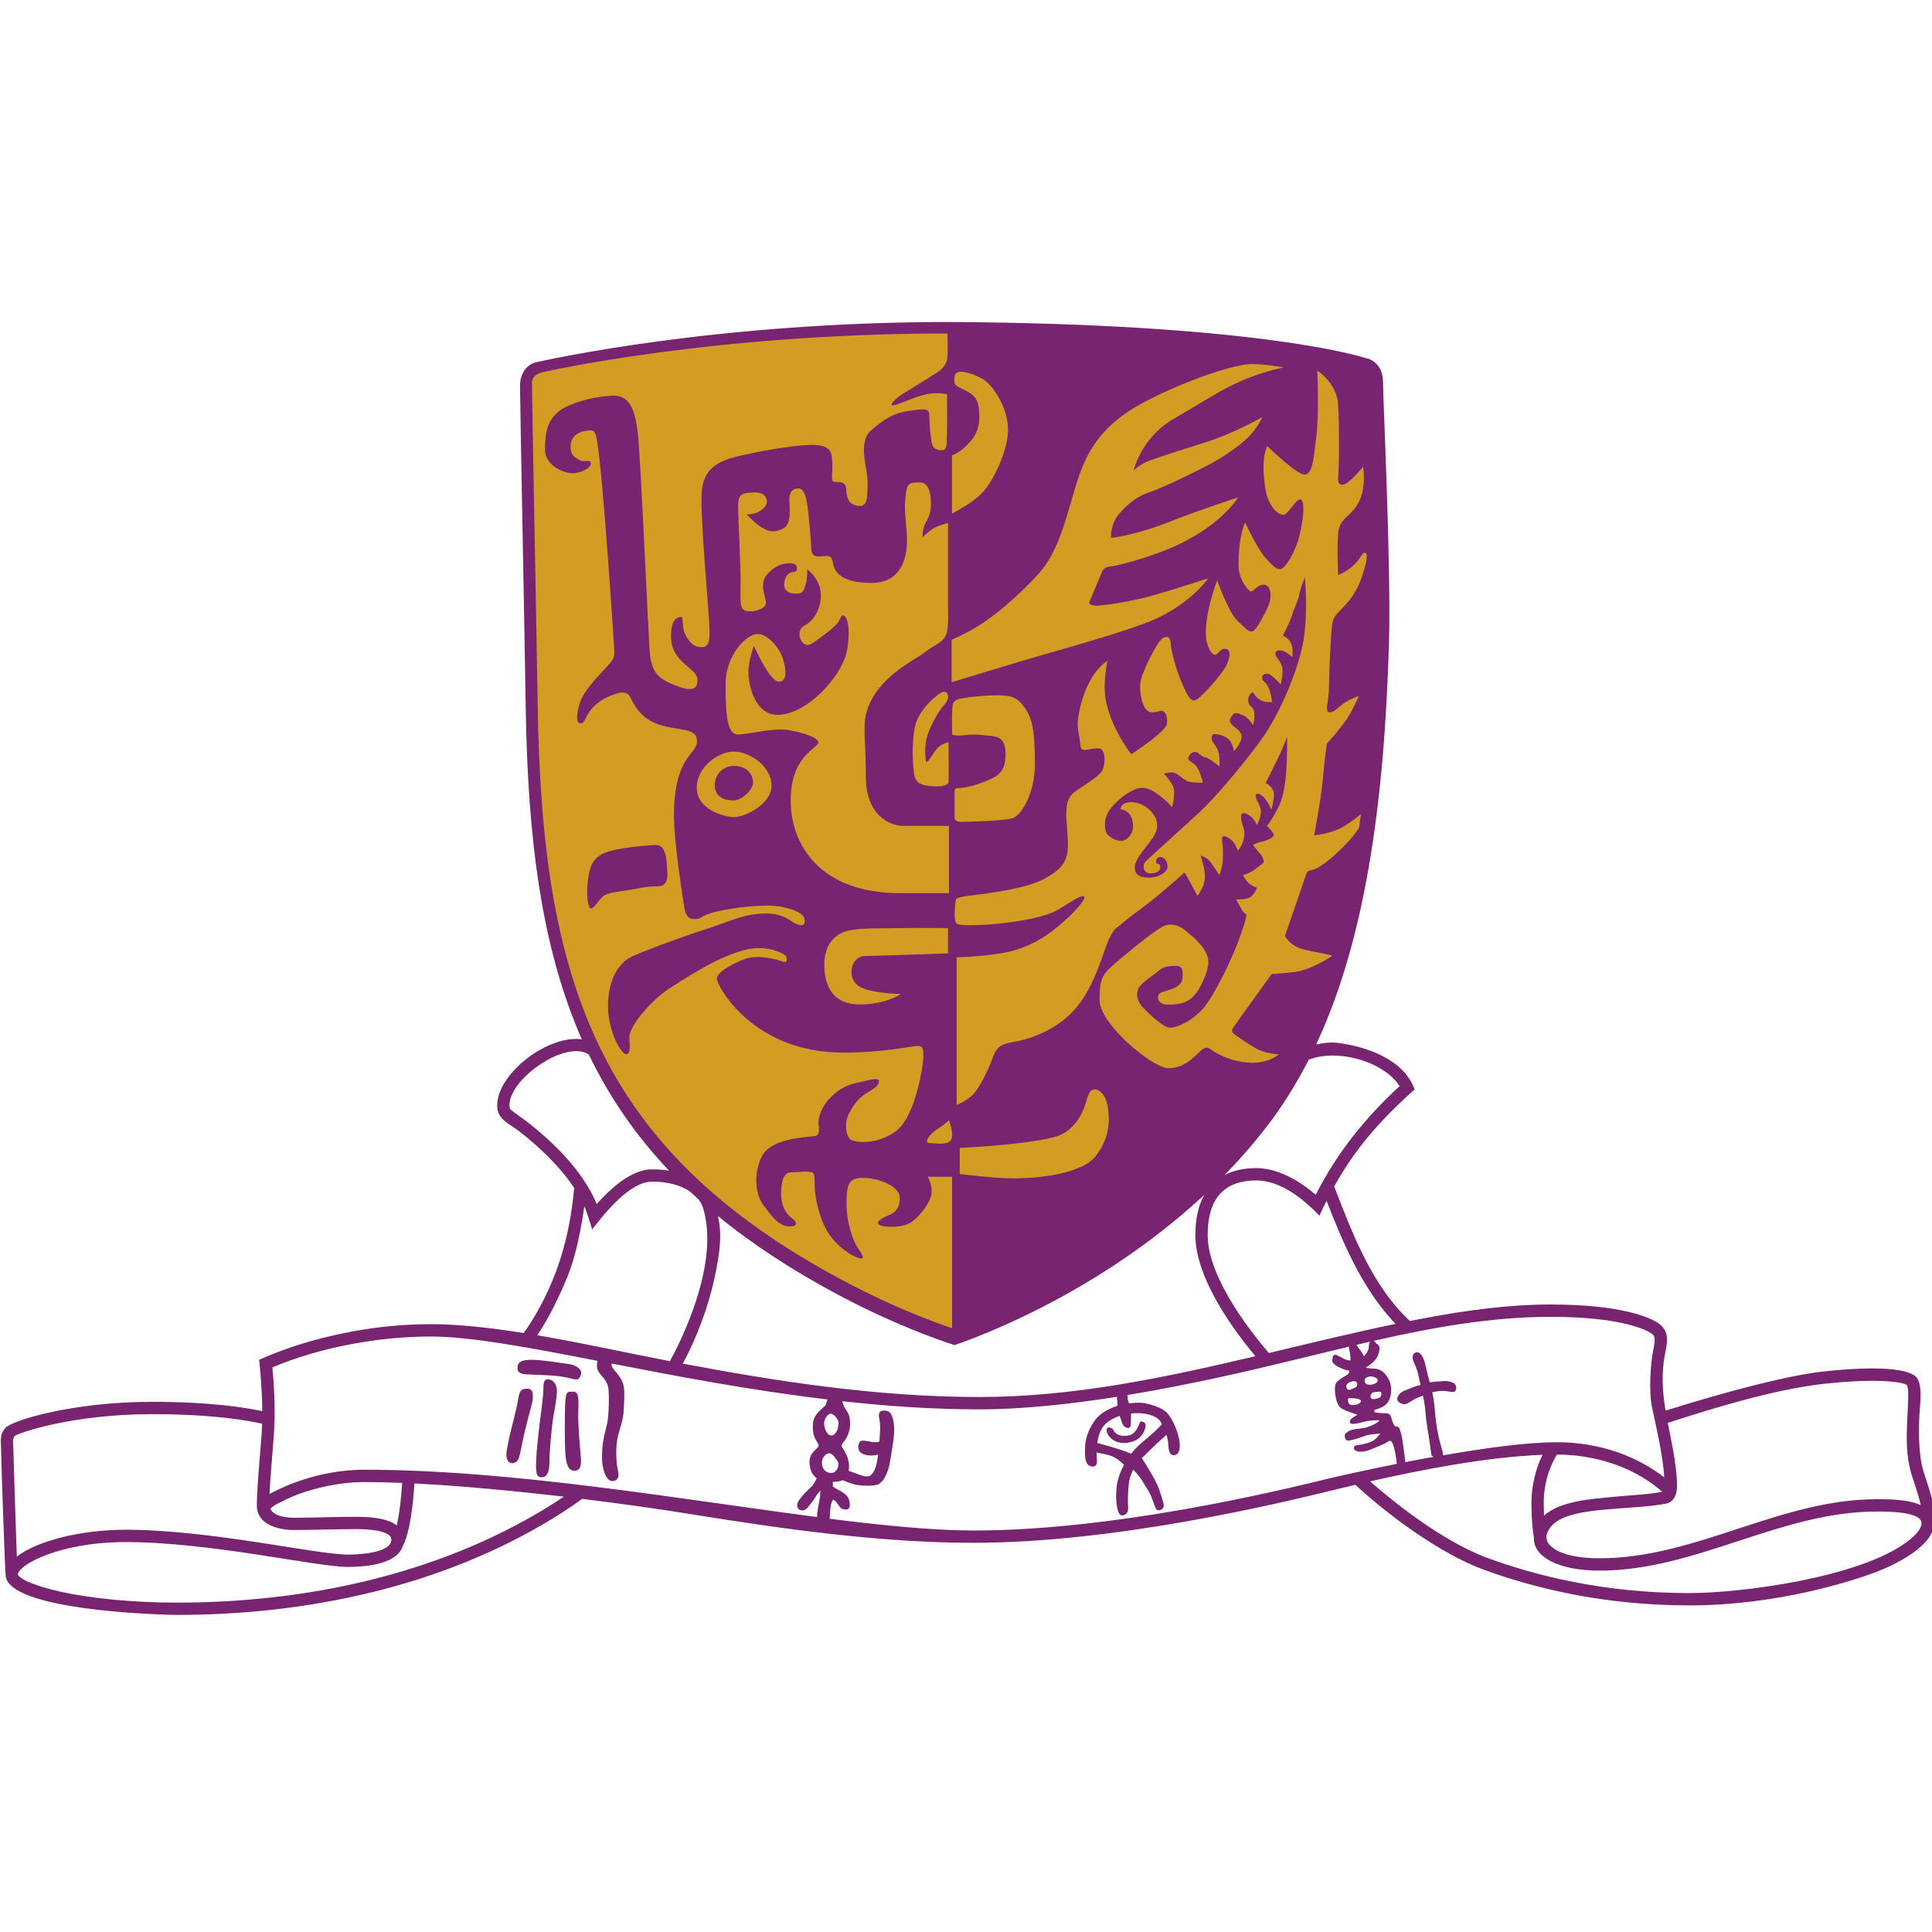
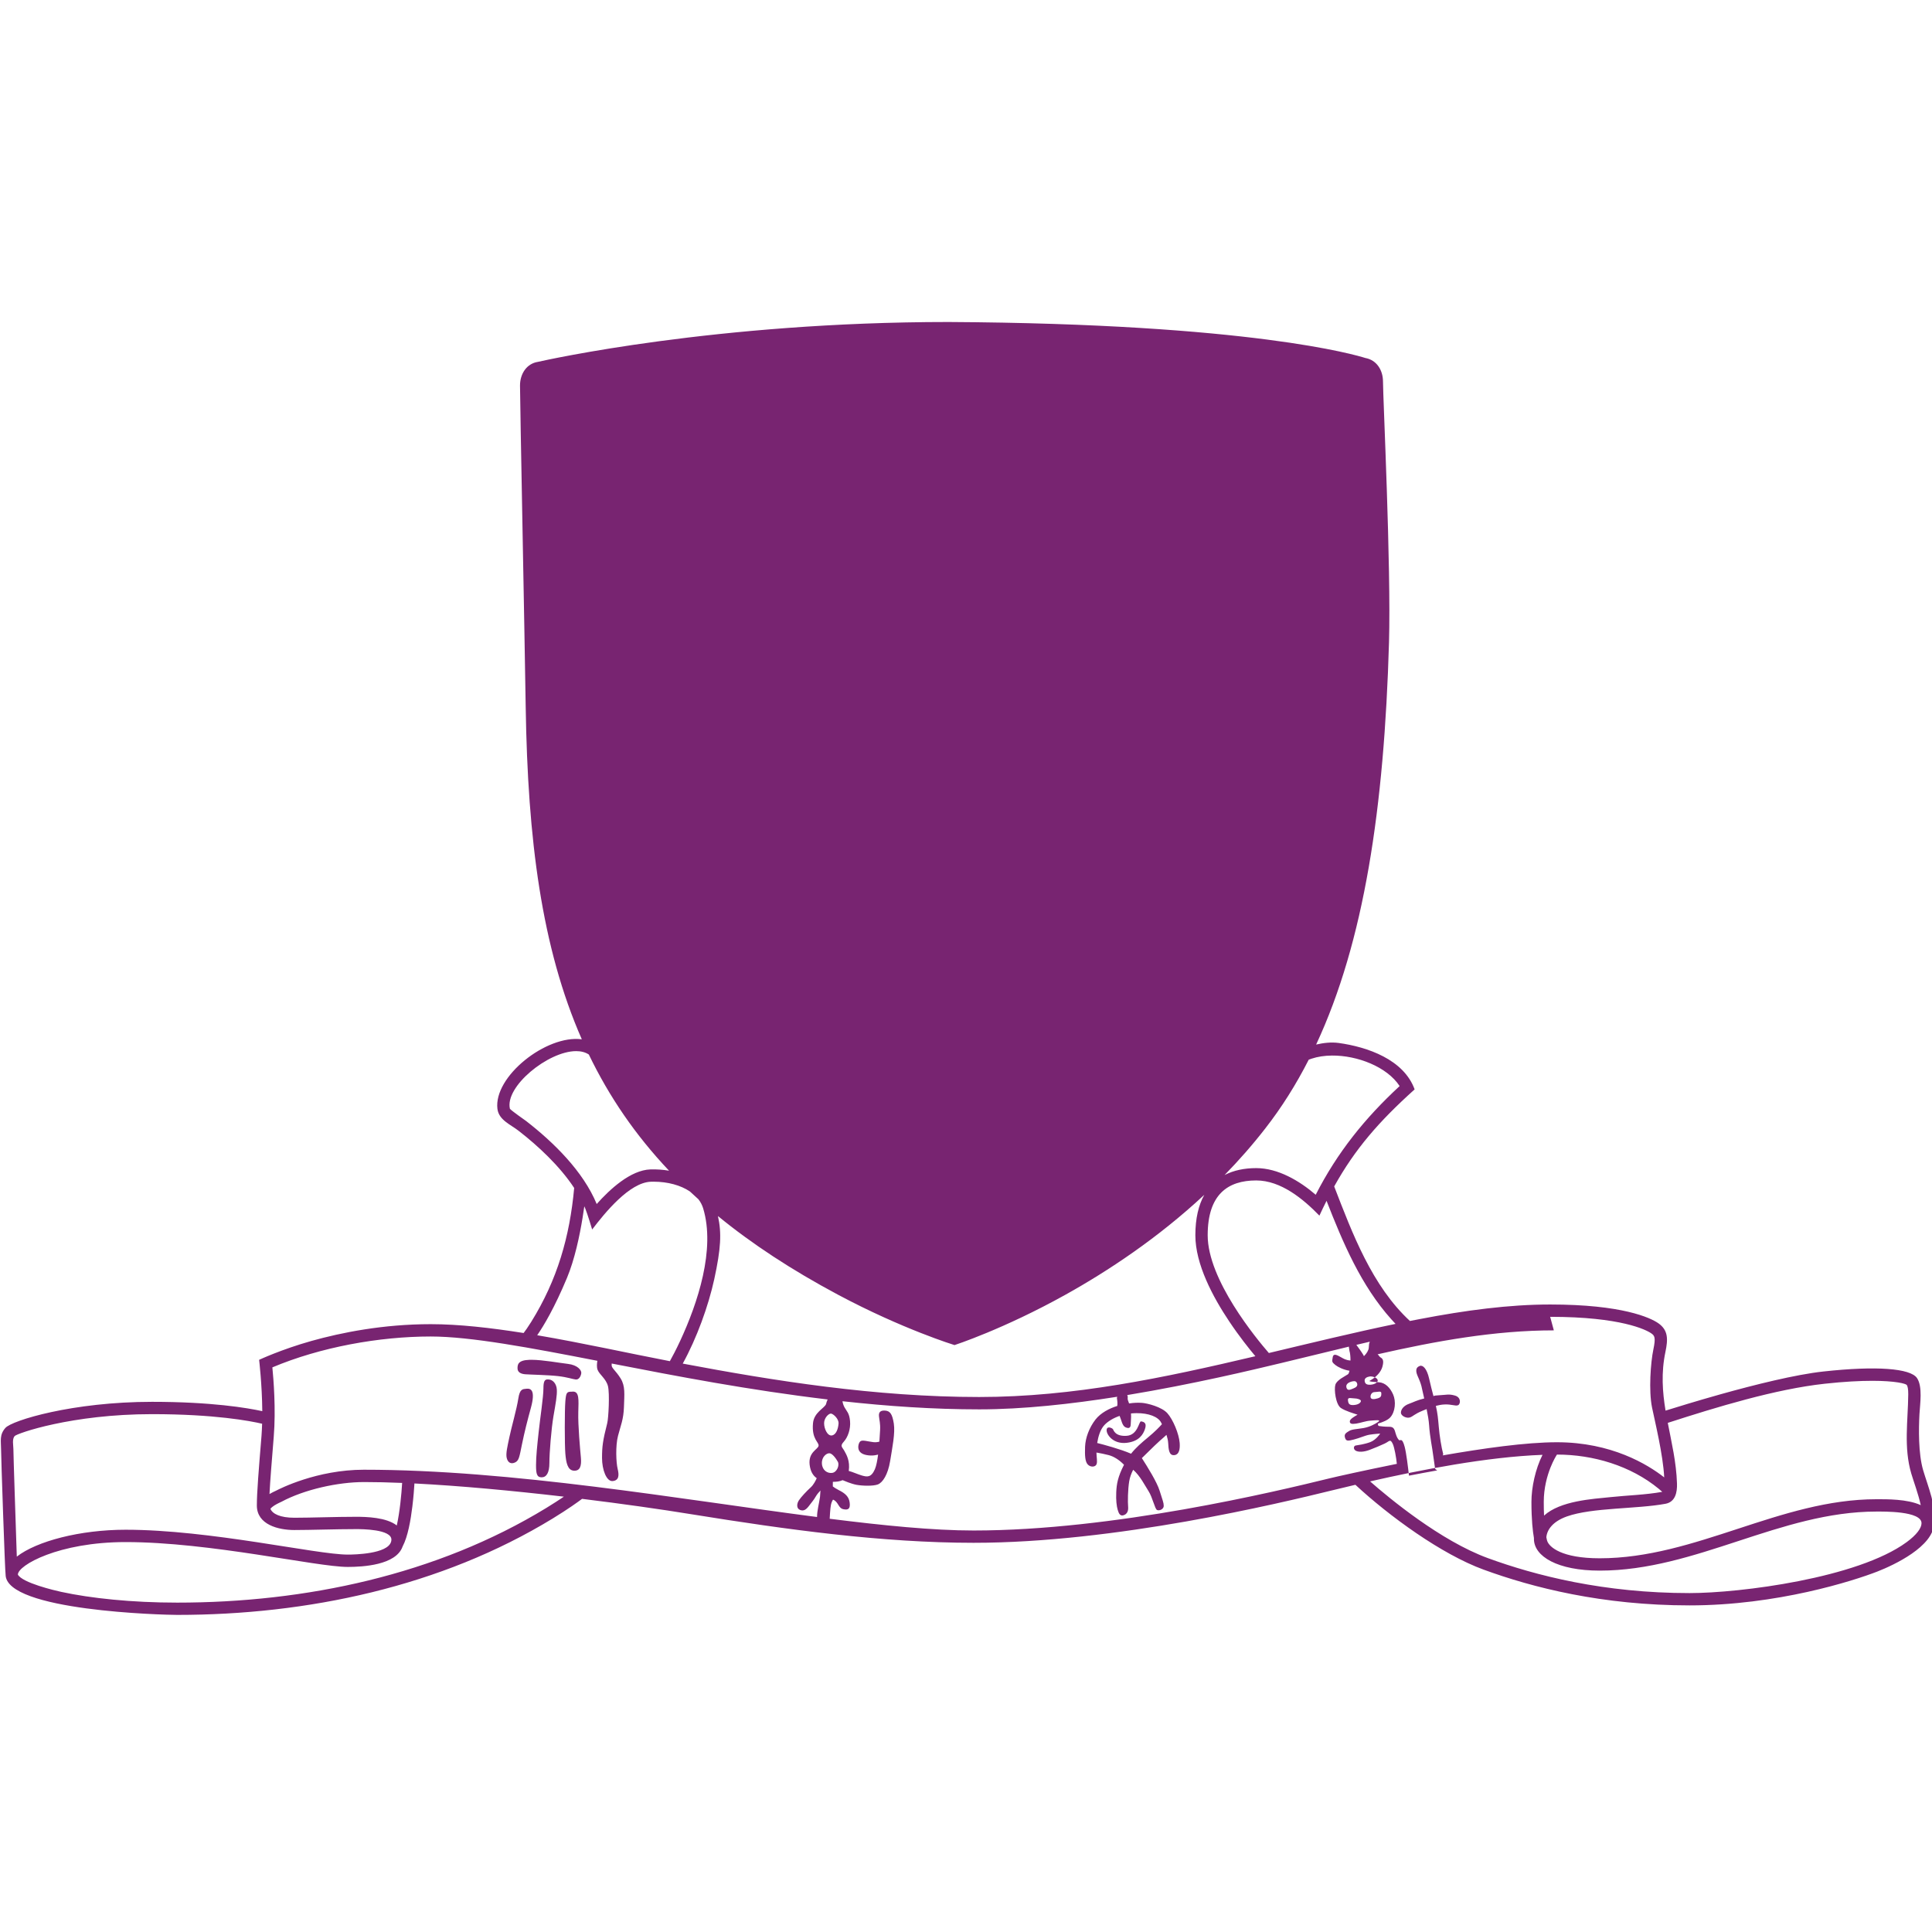
<svg xmlns="http://www.w3.org/2000/svg" xmlns:ns1="http://www.inkscape.org/namespaces/inkscape" xmlns:ns2="http://sodipodi.sourceforge.net/DTD/sodipodi-0.dtd" width="96" height="96" viewBox="0 0 86.891 58.094" version="1.1" id="svg22707" ns1:version="1.1.1 (3bf5ae0d25, 2021-09-20)" ns2:docname="CUHK Emblem (1973-2008).svg" preserveAspectRatio="xMidYMid meet">
  <defs id="defs22704" />
  <g ns1:label="Layer 1" ns1:groupmode="layer" id="layer1" transform="translate(-45.396,-100.864)">
    <g id="g22399" transform="matrix(1.865,0,0,-1.865,71.502,133.094)" style="fill:#782471;fill-opacity:1">
-       <path id="path22401" style="fill:#782471;fill-opacity:1;fill-rule:nonzero;stroke:none;stroke-width:7.048" d="m 332.508,381.219 c -39.477,0 -68.283,6.448 -69.699,6.766 -1.959,0.296 -3.061,2.066 -3.061,4.025 0,2.685 0.776,41.873 0.967,54.645 0.345,22.378 2.678,40.788 9.529,56.379 -6.019,-0.803 -15.014,6.329 -14.33,11.826 0.24,1.889 2.228,2.643 3.588,3.707 3.299,2.558 6.957,5.949 9.445,9.713 -0.754,8.261 -2.856,15.598 -7.289,22.73 -0.578,0.93 -1.022,1.552 -1.297,1.904 -5.561,-0.881 -10.995,-1.502 -15.773,-1.502 -8.098,0 -15.203,1.43 -20.277,2.854 -5.11,1.438 -8.867,3.201 -8.867,3.201 0,0 0.5,4.201 0.535,8.719 -2.516,-0.55 -8.592,-1.586 -18.713,-1.586 -13.497,0 -23.78,3.157 -24.908,4.426 -1.05,1.184 -0.74,2.234 -0.74,3.615 0,1.248 0.671,21.047 0.77,21.301 0,6.181 26.882,6.844 29.145,6.844 22.089,0 44.804,-4.787 63.785,-16.381 2.636,-1.614 4.306,-2.826 4.969,-3.326 6.773,0.832 13.252,1.747 18.707,2.635 16.014,2.587 32.308,4.828 47.779,4.828 24.056,0 51.826,-6.681 60.904,-8.908 l 3.939,-0.945 c 5.737,5.328 14.617,11.793 21.75,14.4 8.331,3.052 20.165,6.082 35.002,6.082 14.865,0 27.826,-4.171 31.893,-5.75 2.946,-1.149 9.459,-4.258 9.621,-8.092 0.515,-2.714 -1.077,-6.505 -1.846,-9.113 -0.832,-2.826 -0.761,-7.098 -0.627,-9.551 0.092,-1.663 0.57,-4.659 -0.424,-6.111 -1.135,-1.642 -6.885,-2.092 -15.893,-1.105 -4.729,0.515 -11.672,2.247 -17.438,3.861 -4.187,1.177 -7.753,2.278 -9.367,2.785 -0.522,-3.186 -0.762,-6.436 -0.021,-9.967 0.458,-2.164 0.478,-3.694 -1.199,-4.871 -1.367,-0.952 -6.151,-3.186 -18.373,-3.186 -6.985,0 -14.4,0.987 -22.146,2.475 l -1.67,0.324 c -6.442,-5.949 -9.783,-14.878 -12.863,-22.85 3.531,-6.343 7.563,-10.995 13.66,-16.479 -1.847,-5.096 -8.049,-7.211 -12.877,-7.881 -1.311,-0.183 -2.666,-0.007 -3.85,0.268 8.148,-17.444 11.566,-40.139 12.377,-68.332 0.367,-12.764 -1.021,-41.563 -1.021,-44.248 0,-1.952 -1.073,-3.672 -3.004,-4.018 -1.487,-0.472 -19.41,-5.829 -70.791,-6.111 z m -63.256,123.824 c 0.827,-0.004 1.574,0.173 2.184,0.576 3.44,7.14 7.893,13.674 13.623,19.729 -1.043,-0.176 -2.106,-0.247 -3.143,-0.219 -3.411,0.106 -6.951,3.419 -9.143,5.879 -2.305,-5.575 -7.322,-10.475 -11.988,-14.098 -0.176,-0.134 -2.376,-1.656 -2.75,-2.072 -0.888,-3.769 6.474,-9.772 11.217,-9.795 z m 128.352,0.752 c 4.346,-0.044 9.383,1.911 11.525,5.182 -5.906,5.462 -10.587,11.27 -14.252,18.459 -2.735,-2.354 -6.392,-4.525 -10.1,-4.525 -2.009,0 -3.835,0.374 -5.379,1.178 2.396,-2.453 4.715,-5.082 6.9,-7.895 2.791,-3.573 5.245,-7.477 7.395,-11.699 l 0.5,-0.176 c 1.03,-0.341 2.193,-0.511 3.41,-0.523 z m -12.826,21.209 c 4.194,0 7.999,3.164 10.727,5.977 0.402,-0.874 0.804,-1.705 1.213,-2.516 2.784,7.133 5.863,14.399 11.016,20.137 0.247,0.282 0.487,0.536 0.705,0.762 -7.203,1.494 -14.357,3.242 -21.518,4.947 -2.122,-2.446 -10.389,-12.426 -10.389,-19.996 0,-6.971 3.453,-9.311 8.246,-9.311 z m -102.32,0.211 c 2.382,0.006 4.574,0.6 6.146,1.664 0.479,0.444 0.959,0.887 1.445,1.324 0.359,0.465 0.628,0.974 0.797,1.523 2.122,6.985 -0.93,16.133 -3.904,22.533 -0.691,1.494 -1.318,2.671 -1.748,3.439 l -0.41,-0.084 c -6.555,-1.255 -14.385,-3.004 -22.117,-4.322 1.1,-1.593 2.939,-4.657 5.061,-9.746 1.304,-3.136 2.143,-7.105 2.65,-10.234 0.113,-0.677 0.212,-1.318 0.289,-1.91 l 0.148,0.33 c 0.402,0.973 1.184,3.602 1.184,3.602 2.143,-2.805 6.329,-7.999 9.98,-8.111 0.16,-0.005 0.32,-0.008 0.479,-0.008 z m 93.496,2.234 c -0.966,1.727 -1.516,3.997 -1.516,6.865 0,4.913 2.96,10.459 5.758,14.639 1.67,2.502 3.341,4.596 4.434,5.9 -15.407,3.637 -30.872,6.928 -46.893,6.928 -17.642,0 -34.937,-2.763 -50.352,-5.674 2.389,-4.335 4.356,-9.789 5.35,-14.328 1.135,-5.23 1.268,-7.839 0.627,-10.729 5.772,4.729 12.519,9.157 20.385,13.357 11.009,5.871 19.791,8.557 19.791,8.557 0,0 8.324,-2.694 18.875,-8.572 7.21,-4.017 15.64,-9.585 23.541,-16.943 z m 58.74,20.715 c 12.038,0 16.323,2.213 17.176,2.812 0.543,0.381 0.781,0.67 0.352,2.721 -0.465,2.192 -0.817,7.005 -0.225,9.881 0.472,2.291 1.881,8.049 2.064,11.855 -2.798,-2.199 -8.966,-5.969 -18.213,-5.969 -5.315,0 -12.557,1.044 -19.4,2.232 0.069,-0.117 0.082,-0.211 0.082,-0.211 l -0.621,-2.297 c -0.317,-1.198 -0.62,-3.074 -0.754,-4.652 -0.127,-1.452 -0.189,-2.213 -0.492,-3.545 0.472,-0.127 0.937,-0.212 1.438,-0.24 1.255,-0.063 1.882,0.317 2.326,0.127 0.437,-0.19 0.564,-1.318 -0.508,-1.635 -1.064,-0.31 -1.439,-0.119 -2.637,-0.062 -0.747,0.042 -0.74,0.055 -1.029,0.146 -0.247,-0.944 -0.477,-1.796 -0.738,-2.98 -0.381,-1.699 -1.072,-2.326 -1.572,-2.143 -0.507,0.19 -0.692,0.507 -0.572,1.135 0.127,0.627 0.699,1.437 0.945,2.77 l 0.367,1.621 c -1.332,0.331 -1.763,0.613 -2.566,0.902 -0.888,0.31 -1.389,0.937 -1.389,1.508 0,0.564 0.952,1.002 1.516,0.818 0.564,-0.19 0.755,-0.571 2.137,-1.135 l 0.711,-0.289 c 0.197,0.952 0.367,1.916 0.424,2.748 0.127,2.016 0.563,3.954 0.689,5.096 l 0.332,2.312 c 0,0 0.135,0.135 0.355,0.256 -1.742,0.313 -3.18,0.576 -4.797,0.895 -0.157,-1.415 -0.45,-3.848 -0.732,-4.906 -0.451,-1.699 -0.761,-0.944 -0.951,-1.135 -0.19,-0.19 -0.374,-0.445 -0.564,-1.072 -0.19,-0.627 -0.253,-1.191 -1.07,-1.191 -0.818,0 -1.383,-0.064 -1.764,-0.127 -0.183,-0.028 -0.197,-0.226 -0.176,-0.416 0.839,-0.247 1.644,-0.584 2.066,-1.035 0.881,-0.944 1.007,-2.762 0.5,-3.904 -0.5,-1.135 -1.318,-2.017 -2.453,-2.08 -1.128,-0.063 -1.579,-0.127 -1.572,-0.219 1.163,-0.634 1.953,-1.508 2.207,-2.424 0.31,-1.128 -0.001,-1.375 -0.318,-1.572 -0.24,-0.148 -0.33,-0.431 -0.506,-0.529 9.888,-2.248 19.926,-4.066 29.934,-4.066 z m -190.105,3.342 c 6.78,0 16.944,1.92 28.295,4.127 -0.082,0.479 -0.128,1.095 0.039,1.531 0.317,0.818 1.445,1.517 1.762,2.771 0.31,1.262 0.092,5.455 -0.127,6.301 -0.754,2.953 -0.881,3.969 -0.881,5.914 0,1.952 0.748,4.031 1.826,3.904 1.078,-0.12 1.085,-1.009 0.824,-2.08 -0.261,-1.071 -0.38,-3.905 0.065,-5.604 0.437,-1.699 0.944,-2.776 1.008,-4.912 0.063,-2.136 0.252,-3.517 -0.572,-4.842 -0.825,-1.325 -1.579,-1.769 -1.516,-2.27 l 0.006,-0.25 c 11.147,2.173 23.332,4.51 36.676,6.104 -0.12,0.22 -0.205,0.496 -0.283,0.814 -0.317,0.698 -2.045,1.402 -2.207,3.221 -0.254,2.763 1.065,3.215 0.945,3.842 -0.127,0.627 -1.762,1.071 -1.516,3.207 0.141,1.17 0.599,1.867 1.205,2.283 -0.197,0.451 -0.543,1.127 -1.016,1.557 -0.754,0.691 -1.634,1.635 -2.008,2.199 -0.381,0.571 -0.445,1.388 0.189,1.635 0.627,0.254 1.065,-0.063 1.572,-0.754 0.5,-0.691 0.69,-0.818 1.127,-1.572 0.197,-0.338 0.502,-0.691 0.77,-0.973 l -0.078,1.1 c -0.141,1.042 -0.496,2.266 -0.502,3.402 -23.419,-3.03 -51.768,-8.031 -76.957,-8.031 -7.979,0 -14.322,3.248 -14.914,3.559 -0.331,0.148 -0.721,0.338 -1.115,0.57 0.106,-2.234 0.373,-5.413 0.719,-9.713 0.388,-4.68 -0.042,-9.873 -0.232,-11.797 8.162,-3.44 18.136,-5.244 26.896,-5.244 z m 159.457,0.889 c 0.001,0.04 0.002,0.068 0.002,0.068 -0.134,0.204 -0.12,0.53 -0.162,0.988 -0.035,0.374 -0.339,0.936 -0.818,1.395 l -0.133,-0.26 c -0.317,-0.53 -0.812,-1.194 -1.156,-1.662 l 2.178,-0.51 z m -3.543,0.83 0.105,0.732 c 0.12,0.359 0.176,0.98 0.176,1.629 -0.803,-0.063 -1.17,-0.311 -1.621,-0.564 -0.571,-0.31 -1.268,-0.754 -1.395,0 -0.127,0.761 -0.176,0.819 0.451,1.326 0.395,0.317 1.345,0.811 2.402,0.973 -0.07,0.303 -0.162,0.522 -0.268,0.6 -0.437,0.31 -1.881,0.95 -2.135,1.768 -0.254,0.818 0.062,3.383 0.943,3.961 0.832,0.543 2.164,0.909 2.826,1.135 -0.564,0.317 -1.318,0.754 -1.318,1.135 0,0.381 0.247,0.501 1.064,0.381 0.818,-0.127 1.587,-0.444 2.461,-0.508 0.881,-0.063 1.825,-0.189 1.324,0.191 -0.507,0.374 -1.459,0.88 -2.523,1.07 -1.071,0.183 -1.951,0.185 -2.451,0.502 -0.5,0.317 -0.882,0.5 -0.691,1.135 0.19,0.627 0.5,0.562 1.508,0.309 1.008,-0.254 1.896,-0.69 2.65,-0.816 0.754,-0.127 1.818,-0.191 1.818,-0.191 0,0 -0.684,1.073 -1.699,1.453 -1.008,0.374 -2.078,0.507 -2.459,0.57 -0.374,0.063 -0.437,0.627 0,0.881 0.444,0.254 1.332,0.254 2.34,-0.127 1.001,-0.381 1.755,-0.698 2.572,-1.078 0.818,-0.374 0.945,-0.887 1.389,0.065 0.27,0.586 0.586,2.318 0.686,3.377 -5.578,1.125 -10.298,2.181 -11.482,2.473 -9.092,2.227 -36.631,8.846 -60.404,8.846 -6.887,0 -15.32,-0.85 -24.432,-1.994 l 0.059,-0.988 c 0.092,-1.191 0.148,-1.698 0.508,-2.262 0.937,0.374 0.875,1.444 1.756,1.627 0.881,0.19 1.197,-0.119 1.07,-1.127 -0.127,-1.008 -0.754,-1.571 -1.889,-2.135 -0.451,-0.233 -0.761,-0.438 -0.973,-0.607 l 0.008,-0.781 c 0.578,0.007 1.17,-0.058 1.656,-0.283 0.282,0.12 1.459,0.62 2.34,0.789 1.001,0.183 2.827,0.248 3.645,-0.062 0.818,-0.317 1.705,-1.643 2.086,-3.969 0.374,-2.326 0.874,-4.729 0.627,-6.357 -0.254,-1.635 -0.641,-2.149 -1.459,-2.213 -0.811,-0.063 -1.128,0.26 -1.064,0.951 0.063,0.691 0.253,1.199 0.189,2.391 l -0.119,1.924 c -0.282,0.085 -0.628,0.134 -1.016,0.092 -1.008,-0.127 -1.761,-0.382 -2.135,-0.191 -0.381,0.19 -0.57,1.08 -0.316,1.58 0.254,0.5 0.816,0.817 1.951,0.881 0.458,0.021 0.916,-0.058 1.297,-0.156 -0.127,1.001 -0.303,1.926 -0.543,2.482 -0.634,1.445 -1.324,1.317 -2.205,1.07 -0.726,-0.211 -1.628,-0.634 -2.234,-0.775 0.233,-1.699 -0.36,-2.712 -0.727,-3.375 -0.374,-0.691 -0.818,-0.826 -0.127,-1.58 0.691,-0.754 1.199,-2.142 1.072,-3.523 -0.127,-1.381 -0.565,-1.643 -0.945,-2.334 -0.208,-0.382 -0.301,-0.762 -0.34,-1.029 7.615,0.838 15.406,1.383 23.225,1.383 7.472,0 15.682,-0.918 23.436,-2.143 -0.046,0.139 -0.055,0.24 -0.055,0.24 0.077,0.458 0.125,0.979 0.055,1.324 -1.332,0.409 -2.805,1.17 -3.693,2.305 -1.071,1.389 -1.704,3.093 -1.768,4.602 -0.056,1.508 -6.8e-4,2.517 0.443,3.018 0.437,0.5 1.325,0.501 1.516,-0.062 0.148,-0.437 -0.008,-1.093 -0.029,-1.953 0.613,0.106 1.46,0.267 2.102,0.443 0.832,0.226 1.727,0.761 2.58,1.635 -1.064,2.072 -1.255,3.279 -1.318,4.66 -0.063,1.381 0.064,2.381 0.254,3.016 0.183,0.641 0.436,1.079 1,0.889 0.571,-0.183 0.832,-0.697 0.762,-1.451 -0.07,-0.754 -0.057,-2.883 0.189,-4.342 0.113,-0.663 0.353,-1.311 0.67,-1.924 1.191,1.043 1.974,2.648 2.602,3.621 0.691,1.071 1.072,3.024 1.445,3.207 0.381,0.19 1.141,-0.126 1.141,-0.689 0,-0.564 -0.19,-0.945 -0.697,-2.58 -0.465,-1.487 -2.017,-3.976 -3.018,-5.541 1.445,-1.445 2.961,-2.896 3.715,-3.523 l 0.465,-0.422 c 0.155,0.472 0.261,0.929 0.289,1.359 0.063,1.078 0.127,2.149 1.008,2.086 0.881,-0.063 1.023,-1.064 0.945,-2.086 -0.127,-1.572 -1.129,-3.954 -2.08,-5.025 -0.952,-1.078 -3.404,-1.706 -4.342,-1.77 -0.677,-0.042 -1.317,-0.027 -2.17,0.1 -0.19,-0.613 -0.276,-0.515 -0.227,-1.135 0,0 -0.018,-0.131 -0.08,-0.287 11.251,-1.859 21.318,-4.286 26.215,-5.457 l 11.115,-2.693 z m -138.783,2.236 c -0.129,-6.9e-4 -0.255,0.002 -0.377,0.006 -1.952,0.063 -2.016,0.818 -2.016,1.445 0,0.627 0.501,0.944 1.318,1.008 0.818,0.063 3.848,0.118 5.547,0.309 1.692,0.197 2.445,0.515 3.016,0.578 0.564,0.063 0.882,-0.578 0.945,-1.078 0.056,-0.5 -0.634,-1.382 -2.27,-1.572 -1.533,-0.178 -4.23,-0.685 -6.164,-0.695 z m 142.533,2.822 c 0.439,0.013 1.03,0.255 1.141,0.588 0.127,0.374 -0.444,0.753 -1.135,0.816 -0.691,0.063 -1.014,-0.125 -1.07,-0.633 -0.063,-0.5 0.443,-0.698 0.887,-0.762 0.055,-0.008 0.115,-0.012 0.178,-0.01 z m -139.85,0.512 c -0.452,0.02 -0.678,0.302 -0.678,1.521 0,1.445 -0.564,5.095 -0.811,7.428 -0.254,2.333 -0.445,4.159 -0.445,5.604 0,1.445 0.128,2.072 0.945,2.072 0.818,0 1.324,-0.754 1.324,-2.453 0,-1.699 0.318,-5.724 0.691,-7.93 0.381,-2.206 0.634,-3.53 0.57,-4.531 -0.063,-1.008 -0.683,-1.636 -1.324,-1.699 -0.099,-0.01 -0.19,-0.015 -0.273,-0.012 z m 224.99,0.236 c 3.941,0.002 5.703,0.482 5.865,0.713 0.141,0.204 0.253,0.656 0.246,1.586 -0.042,4.518 -0.797,9 0.521,13.469 0.395,1.332 1.193,3.448 1.602,5.344 -2.305,-1.057 -5.809,-1.002 -7.521,-1.002 -16.38,0 -30.659,10.029 -47.004,10.029 -6.456,0 -8.564,-1.896 -8.916,-2.953 0,0 -0.063,-0.189 -0.141,-0.619 0.113,-1.269 1.077,-2.679 3.502,-3.539 4.299,-1.522 11.877,-1.239 16.74,-2.148 1.67,-0.31 1.995,-1.953 1.945,-3.434 -0.113,-3.595 -0.916,-6.943 -1.564,-10.305 8.197,-2.65 18.29,-5.737 26.656,-6.646 3.343,-0.366 6.004,-0.495 8.068,-0.494 z m -88.006,0.059 c 0.351,0.002 0.488,0.213 0.539,0.471 0.063,0.31 -0.127,0.566 -0.627,0.756 -0.5,0.19 -1.009,0.5 -1.199,-0.127 -0.183,-0.627 0.444,-0.945 1.008,-1.064 0.106,-0.024 0.198,-0.036 0.279,-0.035 z m -140.432,1.279 c -0.042,0.002 -0.082,0.006 -0.121,0.01 -0.627,0.063 -1.127,6e-4 -1.381,1.699 -0.254,1.699 -1.206,5.024 -1.516,6.547 -0.317,1.515 -0.634,2.771 -0.443,3.525 0.19,0.754 0.697,1.071 1.395,0.754 0.691,-0.31 0.754,-0.952 1.191,-3.088 0.437,-2.136 0.965,-4.194 1.508,-6.168 0.826,-3.007 -0.008,-3.306 -0.633,-3.279 z m 7.793,0.492 c -0.071,-2.7e-4 -0.148,0.006 -0.23,0.018 -0.818,0 -0.945,0.126 -1.072,1.635 -0.127,1.508 -0.127,7.373 0,8.881 0.127,1.508 0.374,2.835 1.445,2.898 1.071,0.063 1.317,-0.819 1.197,-2.207 -0.127,-1.381 -0.507,-5.469 -0.443,-7.738 0.059,-2.128 0.175,-3.482 -0.896,-3.486 z m 136.896,0.01 c 0.219,-0.008 0.375,0.04 0.375,0.262 0,0.437 3.4e-4,0.691 -0.627,0.881 -0.627,0.19 -1.134,0.191 -1.197,-0.189 -0.063,-0.374 0.19,-0.881 0.697,-0.881 0.25,0 0.533,-0.064 0.752,-0.072 z m -4.969,1.086 c 0.212,-0.007 0.496,0.057 0.75,0.057 0.5,0 1.127,0.191 1.127,0.438 0,0.254 -0.374,0.635 -1.191,0.691 -0.818,0.063 -0.944,-0.247 -1.008,-0.818 -0.032,-0.282 0.11,-0.36 0.322,-0.367 z m -36.246,2.566 c 2.09,-0.019 3.698,0.624 4.186,1.586 l 0.148,0.289 c -0.423,0.472 -1.22,1.296 -2.348,2.227 -1.149,0.944 -2.086,1.763 -2.896,2.785 -1.797,-0.782 -4.737,-1.565 -5.752,-1.818 0.176,-1.092 0.523,-2.291 1.221,-3.045 0.585,-0.627 1.515,-1.192 2.586,-1.559 0.31,0.691 0.431,1.684 1.002,1.938 0.571,0.247 0.887,0.127 0.887,-0.57 0,-0.479 0.099,-1.029 0.043,-1.783 0.316,-0.031 0.625,-0.046 0.924,-0.049 z m -51.916,0.074 c 0.027,-0.002 0.052,-6e-5 0.076,0.004 0.374,0.063 1.317,0.88 1.254,1.697 -0.063,0.818 -0.373,1.883 -1.127,2.01 -0.754,0.127 -1.326,-1.135 -1.326,-2.072 0,-0.885 0.72,-1.605 1.123,-1.639 z m -115.248,0.096 c 10.643,0 16.67,1.155 18.686,1.627 -0.021,0.698 -0.056,1.389 -0.105,2.059 -0.479,5.836 -0.789,9.634 -0.789,11.826 0,3.263 3.664,4.166 6.363,4.166 2.805,0 7.029,-0.154 10.482,-0.154 0.987,0 6.004,0.014 6.004,1.783 0,0.141 -0.02,0.267 -0.062,0.387 -0.627,2.044 -6.167,2.156 -7.352,2.156 -5.321,0 -23.33,-4.221 -37.723,-4.221 -7.739,0 -15.118,1.944 -18.48,4.566 -0.183,-5.455 -0.578,-17.297 -0.578,-18.248 0,-0.634 -0.252,-1.698 0.213,-2.227 0.409,-0.451 9.654,-3.721 23.342,-3.721 z m 167.941,1.225 c -0.368,0.012 -0.526,2.328 -2.441,2.453 -1.952,0.127 -2.206,-0.944 -2.326,-1.135 -0.127,-0.183 -1.07,-0.626 -1.07,0.191 0,0.818 1.183,2.389 3.396,2.135 2.206,-0.247 2.82,-1.529 3.088,-2.262 0.437,-1.191 -0.255,-1.319 -0.629,-1.383 -0.006,-9.9e-4 -0.012,-1.9e-4 -0.018,0 z m -52.936,5.414 c 0.507,0 1.136,0.881 1.453,1.445 0.31,0.571 -0.128,1.762 -0.945,1.889 -0.818,0.127 -1.698,-0.438 -1.762,-1.572 -0.063,-1.128 0.753,-1.762 1.254,-1.762 z m 123.576,0.225 c 6.146,0 12.505,1.883 17.283,5.809 0.24,0.197 0.438,0.373 0.6,0.521 -2.855,0.515 -5.914,0.591 -8.775,0.895 -3.08,0.317 -8.529,0.621 -11.299,3.137 -0.035,-0.684 -0.049,-1.452 -0.049,-2.326 0,-2.361 0.57,-4.391 1.141,-5.836 0.493,-1.24 0.987,-2.03 1.1,-2.199 z m -2.451,0.043 c -1.212,2.403 -1.883,5.546 -1.883,7.992 0,3.059 0.226,5.018 0.424,6.125 v 0.156 c 0,2.981 4.01,5.391 11.164,5.391 16.401,0 30.652,-10.029 47.004,-10.029 1.184,-3e-5 7.654,-0.112 7.654,1.975 0,0.818 -0.803,1.958 -2.537,3.227 -8.317,6.097 -28.25,8.643 -36.855,8.643 -14.54,0 -26.134,-2.968 -34.281,-5.949 -7.993,-2.932 -16.662,-10.114 -19.975,-13.018 8.557,-1.952 19.862,-4.166 29.285,-4.512 z m -200.162,4.623 c 2.016,0 4.193,0.05 6.498,0.148 -0.113,1.91 -0.396,4.906 -0.91,7.225 -1.783,-1.388 -5.146,-1.473 -6.922,-1.473 -3.454,0 -7.675,0.162 -10.48,0.162 -2.382,0 -3.72,-0.657 -4.059,-1.523 0.352,-0.43 0.951,-0.74 1.438,-0.986 0.226,-0.113 0.422,-0.197 0.422,-0.197 3.919,-2.107 9.644,-3.355 14.014,-3.355 z m 8.584,0.24 c 7.767,0.395 16.719,1.234 25.381,2.242 -0.782,0.529 -1.776,1.177 -2.975,1.91 -18.657,11.397 -40.992,16.084 -62.693,16.084 -7.739,0 -14.69,-0.741 -19.701,-1.826 -1.1,-0.24 -6.596,-1.529 -7.357,-2.932 0,-1.586 6.921,-5.525 18.297,-5.525 14.392,0 32.401,4.221 37.723,4.221 2.558,0 8.21,-0.302 9.316,-3.467 0.895,-1.677 1.381,-4.512 1.656,-6.781 0.197,-1.6 0.304,-3.059 0.354,-3.926 z" transform="matrix(0.142,0,0,-0.142,-38.342,71.37)" />
+       <path id="path22401" style="fill:#782471;fill-opacity:1;fill-rule:nonzero;stroke:none;stroke-width:7.048" d="m 332.508,381.219 c -39.477,0 -68.283,6.448 -69.699,6.766 -1.959,0.296 -3.061,2.066 -3.061,4.025 0,2.685 0.776,41.873 0.967,54.645 0.345,22.378 2.678,40.788 9.529,56.379 -6.019,-0.803 -15.014,6.329 -14.33,11.826 0.24,1.889 2.228,2.643 3.588,3.707 3.299,2.558 6.957,5.949 9.445,9.713 -0.754,8.261 -2.856,15.598 -7.289,22.73 -0.578,0.93 -1.022,1.552 -1.297,1.904 -5.561,-0.881 -10.995,-1.502 -15.773,-1.502 -8.098,0 -15.203,1.43 -20.277,2.854 -5.11,1.438 -8.867,3.201 -8.867,3.201 0,0 0.5,4.201 0.535,8.719 -2.516,-0.55 -8.592,-1.586 -18.713,-1.586 -13.497,0 -23.78,3.157 -24.908,4.426 -1.05,1.184 -0.74,2.234 -0.74,3.615 0,1.248 0.671,21.047 0.77,21.301 0,6.181 26.882,6.844 29.145,6.844 22.089,0 44.804,-4.787 63.785,-16.381 2.636,-1.614 4.306,-2.826 4.969,-3.326 6.773,0.832 13.252,1.747 18.707,2.635 16.014,2.587 32.308,4.828 47.779,4.828 24.056,0 51.826,-6.681 60.904,-8.908 l 3.939,-0.945 c 5.737,5.328 14.617,11.793 21.75,14.4 8.331,3.052 20.165,6.082 35.002,6.082 14.865,0 27.826,-4.171 31.893,-5.75 2.946,-1.149 9.459,-4.258 9.621,-8.092 0.515,-2.714 -1.077,-6.505 -1.846,-9.113 -0.832,-2.826 -0.761,-7.098 -0.627,-9.551 0.092,-1.663 0.57,-4.659 -0.424,-6.111 -1.135,-1.642 -6.885,-2.092 -15.893,-1.105 -4.729,0.515 -11.672,2.247 -17.438,3.861 -4.187,1.177 -7.753,2.278 -9.367,2.785 -0.522,-3.186 -0.762,-6.436 -0.021,-9.967 0.458,-2.164 0.478,-3.694 -1.199,-4.871 -1.367,-0.952 -6.151,-3.186 -18.373,-3.186 -6.985,0 -14.4,0.987 -22.146,2.475 l -1.67,0.324 c -6.442,-5.949 -9.783,-14.878 -12.863,-22.85 3.531,-6.343 7.563,-10.995 13.66,-16.479 -1.847,-5.096 -8.049,-7.211 -12.877,-7.881 -1.311,-0.183 -2.666,-0.007 -3.85,0.268 8.148,-17.444 11.566,-40.139 12.377,-68.332 0.367,-12.764 -1.021,-41.563 -1.021,-44.248 0,-1.952 -1.073,-3.672 -3.004,-4.018 -1.487,-0.472 -19.41,-5.829 -70.791,-6.111 z m -63.256,123.824 c 0.827,-0.004 1.574,0.173 2.184,0.576 3.44,7.14 7.893,13.674 13.623,19.729 -1.043,-0.176 -2.106,-0.247 -3.143,-0.219 -3.411,0.106 -6.951,3.419 -9.143,5.879 -2.305,-5.575 -7.322,-10.475 -11.988,-14.098 -0.176,-0.134 -2.376,-1.656 -2.75,-2.072 -0.888,-3.769 6.474,-9.772 11.217,-9.795 z m 128.352,0.752 c 4.346,-0.044 9.383,1.911 11.525,5.182 -5.906,5.462 -10.587,11.27 -14.252,18.459 -2.735,-2.354 -6.392,-4.525 -10.1,-4.525 -2.009,0 -3.835,0.374 -5.379,1.178 2.396,-2.453 4.715,-5.082 6.9,-7.895 2.791,-3.573 5.245,-7.477 7.395,-11.699 l 0.5,-0.176 c 1.03,-0.341 2.193,-0.511 3.41,-0.523 z m -12.826,21.209 c 4.194,0 7.999,3.164 10.727,5.977 0.402,-0.874 0.804,-1.705 1.213,-2.516 2.784,7.133 5.863,14.399 11.016,20.137 0.247,0.282 0.487,0.536 0.705,0.762 -7.203,1.494 -14.357,3.242 -21.518,4.947 -2.122,-2.446 -10.389,-12.426 -10.389,-19.996 0,-6.971 3.453,-9.311 8.246,-9.311 z m -102.32,0.211 c 2.382,0.006 4.574,0.6 6.146,1.664 0.479,0.444 0.959,0.887 1.445,1.324 0.359,0.465 0.628,0.974 0.797,1.523 2.122,6.985 -0.93,16.133 -3.904,22.533 -0.691,1.494 -1.318,2.671 -1.748,3.439 l -0.41,-0.084 c -6.555,-1.255 -14.385,-3.004 -22.117,-4.322 1.1,-1.593 2.939,-4.657 5.061,-9.746 1.304,-3.136 2.143,-7.105 2.65,-10.234 0.113,-0.677 0.212,-1.318 0.289,-1.91 l 0.148,0.33 c 0.402,0.973 1.184,3.602 1.184,3.602 2.143,-2.805 6.329,-7.999 9.98,-8.111 0.16,-0.005 0.32,-0.008 0.479,-0.008 z m 93.496,2.234 c -0.966,1.727 -1.516,3.997 -1.516,6.865 0,4.913 2.96,10.459 5.758,14.639 1.67,2.502 3.341,4.596 4.434,5.9 -15.407,3.637 -30.872,6.928 -46.893,6.928 -17.642,0 -34.937,-2.763 -50.352,-5.674 2.389,-4.335 4.356,-9.789 5.35,-14.328 1.135,-5.23 1.268,-7.839 0.627,-10.729 5.772,4.729 12.519,9.157 20.385,13.357 11.009,5.871 19.791,8.557 19.791,8.557 0,0 8.324,-2.694 18.875,-8.572 7.21,-4.017 15.64,-9.585 23.541,-16.943 z m 58.74,20.715 c 12.038,0 16.323,2.213 17.176,2.812 0.543,0.381 0.781,0.67 0.352,2.721 -0.465,2.192 -0.817,7.005 -0.225,9.881 0.472,2.291 1.881,8.049 2.064,11.855 -2.798,-2.199 -8.966,-5.969 -18.213,-5.969 -5.315,0 -12.557,1.044 -19.4,2.232 0.069,-0.117 0.082,-0.211 0.082,-0.211 c -0.317,-1.198 -0.62,-3.074 -0.754,-4.652 -0.127,-1.452 -0.189,-2.213 -0.492,-3.545 0.472,-0.127 0.937,-0.212 1.438,-0.24 1.255,-0.063 1.882,0.317 2.326,0.127 0.437,-0.19 0.564,-1.318 -0.508,-1.635 -1.064,-0.31 -1.439,-0.119 -2.637,-0.062 -0.747,0.042 -0.74,0.055 -1.029,0.146 -0.247,-0.944 -0.477,-1.796 -0.738,-2.98 -0.381,-1.699 -1.072,-2.326 -1.572,-2.143 -0.507,0.19 -0.692,0.507 -0.572,1.135 0.127,0.627 0.699,1.437 0.945,2.77 l 0.367,1.621 c -1.332,0.331 -1.763,0.613 -2.566,0.902 -0.888,0.31 -1.389,0.937 -1.389,1.508 0,0.564 0.952,1.002 1.516,0.818 0.564,-0.19 0.755,-0.571 2.137,-1.135 l 0.711,-0.289 c 0.197,0.952 0.367,1.916 0.424,2.748 0.127,2.016 0.563,3.954 0.689,5.096 l 0.332,2.312 c 0,0 0.135,0.135 0.355,0.256 -1.742,0.313 -3.18,0.576 -4.797,0.895 -0.157,-1.415 -0.45,-3.848 -0.732,-4.906 -0.451,-1.699 -0.761,-0.944 -0.951,-1.135 -0.19,-0.19 -0.374,-0.445 -0.564,-1.072 -0.19,-0.627 -0.253,-1.191 -1.07,-1.191 -0.818,0 -1.383,-0.064 -1.764,-0.127 -0.183,-0.028 -0.197,-0.226 -0.176,-0.416 0.839,-0.247 1.644,-0.584 2.066,-1.035 0.881,-0.944 1.007,-2.762 0.5,-3.904 -0.5,-1.135 -1.318,-2.017 -2.453,-2.08 -1.128,-0.063 -1.579,-0.127 -1.572,-0.219 1.163,-0.634 1.953,-1.508 2.207,-2.424 0.31,-1.128 -0.001,-1.375 -0.318,-1.572 -0.24,-0.148 -0.33,-0.431 -0.506,-0.529 9.888,-2.248 19.926,-4.066 29.934,-4.066 z m -190.105,3.342 c 6.78,0 16.944,1.92 28.295,4.127 -0.082,0.479 -0.128,1.095 0.039,1.531 0.317,0.818 1.445,1.517 1.762,2.771 0.31,1.262 0.092,5.455 -0.127,6.301 -0.754,2.953 -0.881,3.969 -0.881,5.914 0,1.952 0.748,4.031 1.826,3.904 1.078,-0.12 1.085,-1.009 0.824,-2.08 -0.261,-1.071 -0.38,-3.905 0.065,-5.604 0.437,-1.699 0.944,-2.776 1.008,-4.912 0.063,-2.136 0.252,-3.517 -0.572,-4.842 -0.825,-1.325 -1.579,-1.769 -1.516,-2.27 l 0.006,-0.25 c 11.147,2.173 23.332,4.51 36.676,6.104 -0.12,0.22 -0.205,0.496 -0.283,0.814 -0.317,0.698 -2.045,1.402 -2.207,3.221 -0.254,2.763 1.065,3.215 0.945,3.842 -0.127,0.627 -1.762,1.071 -1.516,3.207 0.141,1.17 0.599,1.867 1.205,2.283 -0.197,0.451 -0.543,1.127 -1.016,1.557 -0.754,0.691 -1.634,1.635 -2.008,2.199 -0.381,0.571 -0.445,1.388 0.189,1.635 0.627,0.254 1.065,-0.063 1.572,-0.754 0.5,-0.691 0.69,-0.818 1.127,-1.572 0.197,-0.338 0.502,-0.691 0.77,-0.973 l -0.078,1.1 c -0.141,1.042 -0.496,2.266 -0.502,3.402 -23.419,-3.03 -51.768,-8.031 -76.957,-8.031 -7.979,0 -14.322,3.248 -14.914,3.559 -0.331,0.148 -0.721,0.338 -1.115,0.57 0.106,-2.234 0.373,-5.413 0.719,-9.713 0.388,-4.68 -0.042,-9.873 -0.232,-11.797 8.162,-3.44 18.136,-5.244 26.896,-5.244 z m 159.457,0.889 c 0.001,0.04 0.002,0.068 0.002,0.068 -0.134,0.204 -0.12,0.53 -0.162,0.988 -0.035,0.374 -0.339,0.936 -0.818,1.395 l -0.133,-0.26 c -0.317,-0.53 -0.812,-1.194 -1.156,-1.662 l 2.178,-0.51 z m -3.543,0.83 0.105,0.732 c 0.12,0.359 0.176,0.98 0.176,1.629 -0.803,-0.063 -1.17,-0.311 -1.621,-0.564 -0.571,-0.31 -1.268,-0.754 -1.395,0 -0.127,0.761 -0.176,0.819 0.451,1.326 0.395,0.317 1.345,0.811 2.402,0.973 -0.07,0.303 -0.162,0.522 -0.268,0.6 -0.437,0.31 -1.881,0.95 -2.135,1.768 -0.254,0.818 0.062,3.383 0.943,3.961 0.832,0.543 2.164,0.909 2.826,1.135 -0.564,0.317 -1.318,0.754 -1.318,1.135 0,0.381 0.247,0.501 1.064,0.381 0.818,-0.127 1.587,-0.444 2.461,-0.508 0.881,-0.063 1.825,-0.189 1.324,0.191 -0.507,0.374 -1.459,0.88 -2.523,1.07 -1.071,0.183 -1.951,0.185 -2.451,0.502 -0.5,0.317 -0.882,0.5 -0.691,1.135 0.19,0.627 0.5,0.562 1.508,0.309 1.008,-0.254 1.896,-0.69 2.65,-0.816 0.754,-0.127 1.818,-0.191 1.818,-0.191 0,0 -0.684,1.073 -1.699,1.453 -1.008,0.374 -2.078,0.507 -2.459,0.57 -0.374,0.063 -0.437,0.627 0,0.881 0.444,0.254 1.332,0.254 2.34,-0.127 1.001,-0.381 1.755,-0.698 2.572,-1.078 0.818,-0.374 0.945,-0.887 1.389,0.065 0.27,0.586 0.586,2.318 0.686,3.377 -5.578,1.125 -10.298,2.181 -11.482,2.473 -9.092,2.227 -36.631,8.846 -60.404,8.846 -6.887,0 -15.32,-0.85 -24.432,-1.994 l 0.059,-0.988 c 0.092,-1.191 0.148,-1.698 0.508,-2.262 0.937,0.374 0.875,1.444 1.756,1.627 0.881,0.19 1.197,-0.119 1.07,-1.127 -0.127,-1.008 -0.754,-1.571 -1.889,-2.135 -0.451,-0.233 -0.761,-0.438 -0.973,-0.607 l 0.008,-0.781 c 0.578,0.007 1.17,-0.058 1.656,-0.283 0.282,0.12 1.459,0.62 2.34,0.789 1.001,0.183 2.827,0.248 3.645,-0.062 0.818,-0.317 1.705,-1.643 2.086,-3.969 0.374,-2.326 0.874,-4.729 0.627,-6.357 -0.254,-1.635 -0.641,-2.149 -1.459,-2.213 -0.811,-0.063 -1.128,0.26 -1.064,0.951 0.063,0.691 0.253,1.199 0.189,2.391 l -0.119,1.924 c -0.282,0.085 -0.628,0.134 -1.016,0.092 -1.008,-0.127 -1.761,-0.382 -2.135,-0.191 -0.381,0.19 -0.57,1.08 -0.316,1.58 0.254,0.5 0.816,0.817 1.951,0.881 0.458,0.021 0.916,-0.058 1.297,-0.156 -0.127,1.001 -0.303,1.926 -0.543,2.482 -0.634,1.445 -1.324,1.317 -2.205,1.07 -0.726,-0.211 -1.628,-0.634 -2.234,-0.775 0.233,-1.699 -0.36,-2.712 -0.727,-3.375 -0.374,-0.691 -0.818,-0.826 -0.127,-1.58 0.691,-0.754 1.199,-2.142 1.072,-3.523 -0.127,-1.381 -0.565,-1.643 -0.945,-2.334 -0.208,-0.382 -0.301,-0.762 -0.34,-1.029 7.615,0.838 15.406,1.383 23.225,1.383 7.472,0 15.682,-0.918 23.436,-2.143 -0.046,0.139 -0.055,0.24 -0.055,0.24 0.077,0.458 0.125,0.979 0.055,1.324 -1.332,0.409 -2.805,1.17 -3.693,2.305 -1.071,1.389 -1.704,3.093 -1.768,4.602 -0.056,1.508 -6.8e-4,2.517 0.443,3.018 0.437,0.5 1.325,0.501 1.516,-0.062 0.148,-0.437 -0.008,-1.093 -0.029,-1.953 0.613,0.106 1.46,0.267 2.102,0.443 0.832,0.226 1.727,0.761 2.58,1.635 -1.064,2.072 -1.255,3.279 -1.318,4.66 -0.063,1.381 0.064,2.381 0.254,3.016 0.183,0.641 0.436,1.079 1,0.889 0.571,-0.183 0.832,-0.697 0.762,-1.451 -0.07,-0.754 -0.057,-2.883 0.189,-4.342 0.113,-0.663 0.353,-1.311 0.67,-1.924 1.191,1.043 1.974,2.648 2.602,3.621 0.691,1.071 1.072,3.024 1.445,3.207 0.381,0.19 1.141,-0.126 1.141,-0.689 0,-0.564 -0.19,-0.945 -0.697,-2.58 -0.465,-1.487 -2.017,-3.976 -3.018,-5.541 1.445,-1.445 2.961,-2.896 3.715,-3.523 l 0.465,-0.422 c 0.155,0.472 0.261,0.929 0.289,1.359 0.063,1.078 0.127,2.149 1.008,2.086 0.881,-0.063 1.023,-1.064 0.945,-2.086 -0.127,-1.572 -1.129,-3.954 -2.08,-5.025 -0.952,-1.078 -3.404,-1.706 -4.342,-1.77 -0.677,-0.042 -1.317,-0.027 -2.17,0.1 -0.19,-0.613 -0.276,-0.515 -0.227,-1.135 0,0 -0.018,-0.131 -0.08,-0.287 11.251,-1.859 21.318,-4.286 26.215,-5.457 l 11.115,-2.693 z m -138.783,2.236 c -0.129,-6.9e-4 -0.255,0.002 -0.377,0.006 -1.952,0.063 -2.016,0.818 -2.016,1.445 0,0.627 0.501,0.944 1.318,1.008 0.818,0.063 3.848,0.118 5.547,0.309 1.692,0.197 2.445,0.515 3.016,0.578 0.564,0.063 0.882,-0.578 0.945,-1.078 0.056,-0.5 -0.634,-1.382 -2.27,-1.572 -1.533,-0.178 -4.23,-0.685 -6.164,-0.695 z m 142.533,2.822 c 0.439,0.013 1.03,0.255 1.141,0.588 0.127,0.374 -0.444,0.753 -1.135,0.816 -0.691,0.063 -1.014,-0.125 -1.07,-0.633 -0.063,-0.5 0.443,-0.698 0.887,-0.762 0.055,-0.008 0.115,-0.012 0.178,-0.01 z m -139.85,0.512 c -0.452,0.02 -0.678,0.302 -0.678,1.521 0,1.445 -0.564,5.095 -0.811,7.428 -0.254,2.333 -0.445,4.159 -0.445,5.604 0,1.445 0.128,2.072 0.945,2.072 0.818,0 1.324,-0.754 1.324,-2.453 0,-1.699 0.318,-5.724 0.691,-7.93 0.381,-2.206 0.634,-3.53 0.57,-4.531 -0.063,-1.008 -0.683,-1.636 -1.324,-1.699 -0.099,-0.01 -0.19,-0.015 -0.273,-0.012 z m 224.99,0.236 c 3.941,0.002 5.703,0.482 5.865,0.713 0.141,0.204 0.253,0.656 0.246,1.586 -0.042,4.518 -0.797,9 0.521,13.469 0.395,1.332 1.193,3.448 1.602,5.344 -2.305,-1.057 -5.809,-1.002 -7.521,-1.002 -16.38,0 -30.659,10.029 -47.004,10.029 -6.456,0 -8.564,-1.896 -8.916,-2.953 0,0 -0.063,-0.189 -0.141,-0.619 0.113,-1.269 1.077,-2.679 3.502,-3.539 4.299,-1.522 11.877,-1.239 16.74,-2.148 1.67,-0.31 1.995,-1.953 1.945,-3.434 -0.113,-3.595 -0.916,-6.943 -1.564,-10.305 8.197,-2.65 18.29,-5.737 26.656,-6.646 3.343,-0.366 6.004,-0.495 8.068,-0.494 z m -88.006,0.059 c 0.351,0.002 0.488,0.213 0.539,0.471 0.063,0.31 -0.127,0.566 -0.627,0.756 -0.5,0.19 -1.009,0.5 -1.199,-0.127 -0.183,-0.627 0.444,-0.945 1.008,-1.064 0.106,-0.024 0.198,-0.036 0.279,-0.035 z m -140.432,1.279 c -0.042,0.002 -0.082,0.006 -0.121,0.01 -0.627,0.063 -1.127,6e-4 -1.381,1.699 -0.254,1.699 -1.206,5.024 -1.516,6.547 -0.317,1.515 -0.634,2.771 -0.443,3.525 0.19,0.754 0.697,1.071 1.395,0.754 0.691,-0.31 0.754,-0.952 1.191,-3.088 0.437,-2.136 0.965,-4.194 1.508,-6.168 0.826,-3.007 -0.008,-3.306 -0.633,-3.279 z m 7.793,0.492 c -0.071,-2.7e-4 -0.148,0.006 -0.23,0.018 -0.818,0 -0.945,0.126 -1.072,1.635 -0.127,1.508 -0.127,7.373 0,8.881 0.127,1.508 0.374,2.835 1.445,2.898 1.071,0.063 1.317,-0.819 1.197,-2.207 -0.127,-1.381 -0.507,-5.469 -0.443,-7.738 0.059,-2.128 0.175,-3.482 -0.896,-3.486 z m 136.896,0.01 c 0.219,-0.008 0.375,0.04 0.375,0.262 0,0.437 3.4e-4,0.691 -0.627,0.881 -0.627,0.19 -1.134,0.191 -1.197,-0.189 -0.063,-0.374 0.19,-0.881 0.697,-0.881 0.25,0 0.533,-0.064 0.752,-0.072 z m -4.969,1.086 c 0.212,-0.007 0.496,0.057 0.75,0.057 0.5,0 1.127,0.191 1.127,0.438 0,0.254 -0.374,0.635 -1.191,0.691 -0.818,0.063 -0.944,-0.247 -1.008,-0.818 -0.032,-0.282 0.11,-0.36 0.322,-0.367 z m -36.246,2.566 c 2.09,-0.019 3.698,0.624 4.186,1.586 l 0.148,0.289 c -0.423,0.472 -1.22,1.296 -2.348,2.227 -1.149,0.944 -2.086,1.763 -2.896,2.785 -1.797,-0.782 -4.737,-1.565 -5.752,-1.818 0.176,-1.092 0.523,-2.291 1.221,-3.045 0.585,-0.627 1.515,-1.192 2.586,-1.559 0.31,0.691 0.431,1.684 1.002,1.938 0.571,0.247 0.887,0.127 0.887,-0.57 0,-0.479 0.099,-1.029 0.043,-1.783 0.316,-0.031 0.625,-0.046 0.924,-0.049 z m -51.916,0.074 c 0.027,-0.002 0.052,-6e-5 0.076,0.004 0.374,0.063 1.317,0.88 1.254,1.697 -0.063,0.818 -0.373,1.883 -1.127,2.01 -0.754,0.127 -1.326,-1.135 -1.326,-2.072 0,-0.885 0.72,-1.605 1.123,-1.639 z m -115.248,0.096 c 10.643,0 16.67,1.155 18.686,1.627 -0.021,0.698 -0.056,1.389 -0.105,2.059 -0.479,5.836 -0.789,9.634 -0.789,11.826 0,3.263 3.664,4.166 6.363,4.166 2.805,0 7.029,-0.154 10.482,-0.154 0.987,0 6.004,0.014 6.004,1.783 0,0.141 -0.02,0.267 -0.062,0.387 -0.627,2.044 -6.167,2.156 -7.352,2.156 -5.321,0 -23.33,-4.221 -37.723,-4.221 -7.739,0 -15.118,1.944 -18.48,4.566 -0.183,-5.455 -0.578,-17.297 -0.578,-18.248 0,-0.634 -0.252,-1.698 0.213,-2.227 0.409,-0.451 9.654,-3.721 23.342,-3.721 z m 167.941,1.225 c -0.368,0.012 -0.526,2.328 -2.441,2.453 -1.952,0.127 -2.206,-0.944 -2.326,-1.135 -0.127,-0.183 -1.07,-0.626 -1.07,0.191 0,0.818 1.183,2.389 3.396,2.135 2.206,-0.247 2.82,-1.529 3.088,-2.262 0.437,-1.191 -0.255,-1.319 -0.629,-1.383 -0.006,-9.9e-4 -0.012,-1.9e-4 -0.018,0 z m -52.936,5.414 c 0.507,0 1.136,0.881 1.453,1.445 0.31,0.571 -0.128,1.762 -0.945,1.889 -0.818,0.127 -1.698,-0.438 -1.762,-1.572 -0.063,-1.128 0.753,-1.762 1.254,-1.762 z m 123.576,0.225 c 6.146,0 12.505,1.883 17.283,5.809 0.24,0.197 0.438,0.373 0.6,0.521 -2.855,0.515 -5.914,0.591 -8.775,0.895 -3.08,0.317 -8.529,0.621 -11.299,3.137 -0.035,-0.684 -0.049,-1.452 -0.049,-2.326 0,-2.361 0.57,-4.391 1.141,-5.836 0.493,-1.24 0.987,-2.03 1.1,-2.199 z m -2.451,0.043 c -1.212,2.403 -1.883,5.546 -1.883,7.992 0,3.059 0.226,5.018 0.424,6.125 v 0.156 c 0,2.981 4.01,5.391 11.164,5.391 16.401,0 30.652,-10.029 47.004,-10.029 1.184,-3e-5 7.654,-0.112 7.654,1.975 0,0.818 -0.803,1.958 -2.537,3.227 -8.317,6.097 -28.25,8.643 -36.855,8.643 -14.54,0 -26.134,-2.968 -34.281,-5.949 -7.993,-2.932 -16.662,-10.114 -19.975,-13.018 8.557,-1.952 19.862,-4.166 29.285,-4.512 z m -200.162,4.623 c 2.016,0 4.193,0.05 6.498,0.148 -0.113,1.91 -0.396,4.906 -0.91,7.225 -1.783,-1.388 -5.146,-1.473 -6.922,-1.473 -3.454,0 -7.675,0.162 -10.48,0.162 -2.382,0 -3.72,-0.657 -4.059,-1.523 0.352,-0.43 0.951,-0.74 1.438,-0.986 0.226,-0.113 0.422,-0.197 0.422,-0.197 3.919,-2.107 9.644,-3.355 14.014,-3.355 z m 8.584,0.24 c 7.767,0.395 16.719,1.234 25.381,2.242 -0.782,0.529 -1.776,1.177 -2.975,1.91 -18.657,11.397 -40.992,16.084 -62.693,16.084 -7.739,0 -14.69,-0.741 -19.701,-1.826 -1.1,-0.24 -6.596,-1.529 -7.357,-2.932 0,-1.586 6.921,-5.525 18.297,-5.525 14.392,0 32.401,4.221 37.723,4.221 2.558,0 8.21,-0.302 9.316,-3.467 0.895,-1.677 1.381,-4.512 1.656,-6.781 0.197,-1.6 0.304,-3.059 0.354,-3.926 z" transform="matrix(0.142,0,0,-0.142,-38.342,71.37)" />
    </g>
    <g id="g22403" transform="matrix(1.865,0,0,-1.865,63.189,154.939)" />
    <g id="g22407" transform="matrix(1.865,0,0,-1.865,115.318,151.754)" />
    <g id="g22411" transform="matrix(1.865,0,0,-1.865,76.742,140.283)" />
    <g id="g22415" transform="matrix(1.865,0,0,-1.865,75.422,138.998)" />
    <g id="g22419" transform="matrix(1.865,0,0,-1.865,104.165,134.01)" />
    <g id="g22423" transform="matrix(1.865,0,0,-1.865,62.929,155.677)" />
    <g id="g22427" transform="matrix(1.865,0,0,-1.865,63.888,154.09)" />
    <g id="g22431" transform="matrix(1.865,0,0,-1.865,108.066,145.881)" />
    <g id="g22435" transform="matrix(1.865,0,0,-1.865,114.283,155.5)" />
    <g id="g22439" transform="matrix(1.865,0,0,-1.865,114.841,155.468)" />
    <g id="g22443" transform="matrix(1.865,0,0,-1.865,89.104,155.165)" />
    <g id="g22447" transform="matrix(1.865,0,0,-1.865,107.092,146.64)" />
    <g id="g22451" transform="matrix(1.865,0,0,-1.865,82.305,154.851)" />
    <g id="g22455" transform="matrix(1.865,0,0,-1.865,72.574,147.345)" />
    <g id="g22459" transform="matrix(1.865,0,0,-1.865,95.778,148.945)" />
    <g id="g22463" transform="matrix(1.865,0,0,-1.865,88.01,101.463)" style="fill:#d59c24;fill-opacity:1">
-       <path d="m 0,0 c -5.721,0 -9.773,-0.937 -9.773,-0.937 -0.214,-0.058 -0.248,-0.164 -0.248,-0.273 0,-0.381 0.11,-5.938 0.138,-7.748 0.101,-6.613 1.408,-10.703 7.354,-13.875 1.322,-0.705 2.378,-1.069 2.64,-1.155 v 3.652 h -0.587 c 0,0 0.094,-0.147 0.094,-0.36 0,-0.213 -0.249,-0.555 -0.462,-0.715 -0.214,-0.16 -0.587,-0.147 -0.742,-0.107 -0.156,0.04 -0.093,0.134 0.08,0.214 0.173,0.08 0.355,0.133 0.355,0.448 0,0.316 -0.542,0.493 -0.902,0.493 -0.36,0 -0.382,-0.213 -0.382,-0.635 0,-0.422 0.147,-0.875 0.276,-1.062 0.128,-0.186 0.173,-0.279 0.026,-0.239 -0.146,0.04 -0.448,0.213 -0.688,0.528 -0.24,0.315 -0.382,0.902 -0.382,1.222 0,0.32 -0.013,0.32 -0.147,0.333 -0.133,0.013 -0.253,-0.013 -0.413,-0.013 -0.16,0 -0.249,-0.147 -0.249,-0.52 0,-0.373 0.182,-0.529 0.289,-0.609 0.107,-0.08 0.107,-0.2 -0.133,-0.173 -0.24,0.027 -0.409,0.28 -0.582,0.507 -0.173,0.226 -0.267,0.715 -0.04,1.177 0.226,0.462 1.155,0.466 1.288,0.493 0.133,0.027 0.08,0.209 0.08,0.329 0,0.355 0.382,0.848 0.924,0.955 0.256,0.05 0.533,0.146 0.533,0.04 0,-0.107 -0.106,-0.174 -0.306,-0.294 -0.2,-0.12 -0.342,-0.328 -0.436,-0.528 -0.093,-0.2 -0.053,-0.502 0.054,-0.582 0.106,-0.08 0.648,-0.147 1.11,0.209 0.462,0.355 0.649,1.59 0.649,1.79 0,0.2 -0.014,0.253 -0.142,0.253 -0.129,0 -0.822,-0.16 -1.791,-0.16 -2.185,0 -3.038,1.604 -3.047,1.777 -0.009,0.173 0.435,0.395 0.702,0.489 0.266,0.093 0.702,0 0.875,-0.067 0.173,-0.067 0.089,0.133 0.089,0.133 0,0 -0.209,0.187 -0.662,0.187 -0.627,0 -1.564,-0.595 -2.106,-0.942 -0.542,-0.346 -1.021,-0.982 -1.008,-1.204 0.013,-0.222 0.026,-0.413 -0.08,-0.413 -0.107,0 -0.435,0.529 -0.435,1.169 0,0.639 0.262,1.043 0.582,1.19 0.319,0.147 1.257,0.493 1.79,0.662 0.533,0.169 0.888,0.36 1.377,0.373 0.488,0.013 0.648,-0.187 0.768,-0.24 0.12,-0.053 0.227,-0.08 0.227,0.067 0,0.146 -0.173,0.253 -0.555,0.333 -0.382,0.08 -1.129,-0.013 -1.542,-0.107 -0.413,-0.093 -0.369,-0.173 -0.515,-0.186 -0.147,-0.014 -0.253,0.026 -0.293,0.28 -0.04,0.253 -0.249,1.577 -0.249,2.212 0,1.444 0.555,1.47 0.555,1.79 0,0.32 -0.342,0.253 -0.835,0.382 -0.493,0.129 -0.675,0.48 -0.755,0.653 -0.08,0.173 -0.2,0.169 -0.387,0.107 -0.186,-0.062 -0.448,-0.173 -0.635,-0.453 -0.066,-0.099 -0.106,-0.254 -0.195,-0.254 -0.089,0 -0.12,0.147 -0.027,0.467 0.093,0.32 0.449,0.662 0.635,0.875 0.187,0.213 0.222,0.2 0.2,0.515 -0.022,0.316 -0.266,4.136 -0.413,4.971 -0.051,0.29 -0.107,0.24 -0.267,0.227 -0.159,-0.014 -0.368,-0.12 -0.368,-0.373 0,-0.254 0.12,-0.262 0.213,-0.329 0.093,-0.067 0.275,0.027 0.275,-0.08 0,-0.107 -0.226,-0.24 -0.448,-0.24 -0.222,0 -0.658,0.2 -0.658,0.568 0,0.458 0.074,0.707 0.324,0.918 0.249,0.211 0.917,0.384 1.339,0.384 0.326,0 0.509,-0.243 0.579,-0.942 0.07,-0.699 0.243,-4.617 0.278,-5.176 0.035,-0.559 0.212,-0.7 0.596,-0.857 0.384,-0.158 0.577,-0.14 0.559,0.14 -0.017,0.28 -0.636,0.39 -0.636,1.036 0,0.407 0.146,0.453 0.23,0.465 0.084,0.011 0.026,-0.223 0.096,-0.384 0.069,-0.162 0.196,-0.346 0.403,-0.346 0.208,0 0.208,0.181 0.196,0.519 -0.011,0.337 -0.23,2.684 -0.184,3.229 0.046,0.546 0.357,0.738 0.925,0.868 0.569,0.13 1.479,0.292 1.852,0.257 0.372,-0.034 0.36,-0.222 0.372,-0.464 0.011,-0.242 -0.058,-0.427 0.069,-0.427 0.127,0 0.254,0.009 0.265,-0.164 0.012,-0.173 0.026,-0.358 0.257,-0.404 0.23,-0.046 0.242,0.124 0.254,0.323 0.011,0.199 0.011,0.326 -0.024,0.533 -0.034,0.208 -0.161,0.73 0.116,0.961 0.276,0.23 0.496,0.406 0.891,0.464 0.395,0.058 0.51,0.072 0.51,-0.104 0,-0.176 0.035,-0.626 0.081,-0.729 0.046,-0.104 0.173,-0.127 0.265,-0.104 0.092,0.023 0.069,0.184 0.081,0.438 0.011,0.254 0,0.903 0,0.903 0,0 -0.204,0.057 -0.496,0 -0.291,-0.058 -0.741,-0.289 -0.822,-0.266 -0.08,0.023 0.139,0.208 0.254,0.277 0.115,0.069 0.626,0.384 0.822,0.511 0.196,0.126 0.242,0.265 0.253,0.369 C 0.008,-0.493 0.002,-0.143 0,0 m 0.034,-18.975 c 0,0 -0.137,-0.127 -0.264,-0.201 -0.127,-0.074 -0.254,-0.218 -0.265,-0.292 -0.011,-0.074 0.085,-0.053 0.212,-0.064 0.127,-0.01 0.37,-0.027 0.391,0.149 0.022,0.176 -0.074,0.408 -0.074,0.408 m -0.021,4.635 c 0,0 -0.614,0.011 -1.107,0 -0.494,-0.011 -0.939,0.011 -1.263,-0.053 -0.324,-0.064 -0.614,-0.303 -0.614,-0.832 0,-0.53 0.222,-0.956 0.854,-0.956 0.631,0 0.991,0.25 0.991,0.25 0,0 -0.409,0.011 -0.737,0.085 -0.328,0.074 -0.452,0.222 -0.452,0.455 0,0.233 0.166,0.377 0.314,0.377 0.148,0 2.014,0.064 2.014,0.064 z m -5.174,4.257 c -0.339,0 -0.885,-0.349 -0.885,-0.874 0,-0.526 0.663,-0.706 0.906,-0.706 0.243,0 0.896,0.303 0.896,0.758 0,0.456 -0.504,0.822 -0.917,0.822 m 5.058,1.443 c -0.106,-0.021 -0.579,-0.413 -0.674,-0.811 -0.095,-0.399 -0.063,-1.009 -0.021,-1.21 0.042,-0.201 0.197,-0.233 0.388,-0.254 0.19,-0.021 0.423,0 0.434,0.095 0.01,0.095 0,0.96 0,0.96 0,0 -0.191,-0.022 -0.318,-0.202 -0.127,-0.18 -0.222,-0.359 -0.233,-0.222 -0.01,0.138 -0.042,0.417 0.085,0.709 0.127,0.293 0.243,0.484 0.381,0.642 0.138,0.159 0.064,0.314 -0.042,0.293 m -4.646,4.801 c -0.165,-0.015 -0.301,-0.015 -0.301,-0.3 0,-0.286 0.06,-1.379 0.06,-1.84 0,-0.46 -0.04,-0.686 0.151,-0.716 0.19,-0.03 0.461,0.06 0.461,0.195 0,0.136 -0.166,0.446 0.015,0.672 0.18,0.225 0.401,0.288 0.549,0.288 0.148,0 0.191,-0.042 0.18,-0.148 -0.011,-0.106 -0.131,-0.021 -0.222,-0.127 -0.092,-0.106 -0.17,-0.409 0.116,-0.451 0.286,-0.042 0.275,0.091 0.318,0.208 0.042,0.116 0.042,0.37 0.042,0.37 0,0 0.363,-0.261 0.324,-0.695 -0.038,-0.434 -0.303,-0.62 -0.409,-0.673 -0.105,-0.053 -0.127,-0.201 -0.084,-0.307 0.042,-0.106 0.137,-0.191 0.254,-0.127 0.116,0.063 0.546,0.377 0.642,0.504 0.095,0.127 0.084,0.233 0.169,0.169 0.085,-0.063 0.135,-0.324 0.074,-0.758 -0.095,-0.684 -0.991,-1.622 -1.686,-1.622 -0.55,0 -0.705,0.716 -0.705,1.023 0,0.307 0.133,0.641 0.133,0.641 0,0 0.375,-0.864 0.604,-0.864 0.229,0 0.159,0.356 0.085,0.579 -0.075,0.222 -0.343,0.571 -0.604,0.571 -0.261,0 -0.769,-0.508 -0.769,-1.213 0,-0.706 0.032,-1.21 0.297,-1.21 0.264,0 0.86,0.17 1.22,0.106 0.36,-0.064 0.73,-0.18 0.72,-0.307 -0.011,-0.127 -0.667,-0.314 -0.667,-1.39 0,-1.075 0.716,-2.236 2.635,-2.236 h 1.181 v 1.622 h -1.097 c -0.338,0 -0.906,0.265 -0.906,1.182 0,0.917 -0.094,1.262 0.042,1.644 0.275,0.769 1.072,1.135 1.358,1.347 0.286,0.212 0.434,0.244 0.519,0.402 0.084,0.159 0.063,0.473 0.063,0.685 v 2.045 c 0,0 -0.265,-0.063 -0.381,-0.148 -0.116,-0.084 -0.233,-0.19 -0.233,-0.19 0,0 -0.01,0.208 0.085,0.366 0.095,0.159 0.116,0.276 0.116,0.445 0,0.169 -0.027,0.504 -0.26,0.504 -0.136,0 -0.24,0.008 -0.297,-0.085 -0.041,-0.067 -0.05,-0.21 -0.063,-0.334 -0.032,-0.297 0.053,-0.71 0.042,-1.045 -0.011,-0.334 -0.127,-0.959 -0.854,-0.959 -0.726,0 -0.896,0.269 -0.927,0.466 -0.032,0.197 -0.099,0.19 -0.223,0.18 -0.123,-0.011 -0.292,-0.046 -0.303,0.176 -0.01,0.222 -0.053,0.716 -0.084,0.97 -0.032,0.254 -0.085,0.487 -0.223,0.487 -0.137,0 -0.222,-0.074 -0.222,-0.265 0,-0.19 0.068,-0.599 -0.155,-0.705 -0.222,-0.106 -0.328,-0.074 -0.497,0.021 -0.17,0.095 -0.378,0.324 -0.378,0.324 0,0 0.198,-0.01 0.346,0.096 0.148,0.105 0.18,0.222 0.106,0.328 -0.074,0.106 -0.192,0.114 -0.357,0.099 m -2.267,-8.497 c 0.169,0 0.232,-0.233 0.243,-0.424 0.011,-0.19 0.053,-0.388 -0.042,-0.504 -0.096,-0.117 -0.233,-0.032 -0.579,-0.106 -0.345,-0.074 -0.769,-0.095 -0.896,-0.191 -0.127,-0.095 -0.222,-0.303 -0.307,-0.303 -0.084,0 -0.116,0.367 -0.074,0.685 0.043,0.317 0.106,0.525 0.403,0.652 0.296,0.127 1.082,0.191 1.252,0.191 m 1.855,1.908 c 0.328,0 0.472,-0.201 0.472,-0.413 0,-0.138 -0.25,-0.42 -0.472,-0.42 -0.222,0 -0.452,0.085 -0.452,0.367 0,0.282 0.23,0.466 0.452,0.466 m 11.248,-1.108 c -0.35,-0.326 -1.055,-0.957 -1.198,-1.092 -0.143,-0.136 -0.159,-0.146 -0.159,-0.233 0,-0.088 0.054,-0.159 0.165,-0.159 0.111,0 0.235,0.032 0.235,0.151 0,0.119 -0.098,0.04 -0.098,0.121 0,0.082 0.024,0.12 0.106,0.12 0.081,0 0.167,-0.08 0.167,-0.233 0,-0.153 -0.257,-0.263 -0.432,-0.263 -0.271,0 -0.358,0.096 -0.358,0.247 0,0.151 0.143,0.328 0.27,0.496 0.128,0.167 0.271,0.318 0.271,0.519 0,0.296 -0.336,0.559 -0.614,0.559 -0.279,0 -0.271,-0.169 -0.271,-0.169 0,0 0.304,-0.016 0.304,-0.414 0,-0.175 -0.143,-0.352 -0.288,-0.352 -0.146,0 -0.351,0.127 -0.375,0.247 -0.023,0.119 -0.042,0.302 0.101,0.508 0.144,0.207 0.451,0.443 0.658,0.506 0.207,0.064 0.382,-0.039 0.567,-0.185 0.185,-0.145 0.278,-0.262 0.278,-0.262 0,0 0.056,0.207 0.048,0.392 -0.008,0.185 -0.247,0.414 -0.247,0.414 0,0 0.096,0.039 0.215,0.031 0.12,-0.008 0.247,-0.175 0.366,-0.215 0.12,-0.039 0.361,-0.031 0.361,-0.031 0,0 -0.072,0.286 -0.152,0.39 -0.079,0.103 -0.201,0.127 -0.201,0.193 0,0.065 0.072,0.151 0.161,0.159 0.09,0.008 0.136,-0.112 0.239,-0.127 0.104,-0.016 0.35,-0.225 0.35,-0.225 0,0 0.024,0.248 -0.039,0.4 -0.064,0.151 -0.136,0.175 -0.144,0.254 -0.008,0.08 0.008,0.128 0.064,0.128 0.056,0 0.199,-0.016 0.318,-0.104 0.12,-0.087 0.154,-0.31 0.154,-0.31 0,0 0.191,0.215 0.183,0.358 -0.008,0.143 -0.159,0.199 -0.239,0.289 -0.08,0.089 -0.048,0.135 0.024,0.23 0.071,0.096 0.191,0.008 0.278,-0.024 0.088,-0.031 0.215,-0.222 0.215,-0.222 0,0 0.048,0.191 0.024,0.326 -0.024,0.135 -0.127,0.103 -0.143,0.255 -0.016,0.151 0.111,0.217 0.111,0.217 0,0 0.056,-0.122 0.183,-0.193 0.128,-0.072 0.281,-0.048 0.281,-0.048 0,0 -0.024,0.233 -0.096,0.368 -0.071,0.135 -0.145,0.135 -0.145,0.223 0,0.087 0.122,0.127 0.217,0.055 0.096,-0.071 0.231,-0.222 0.231,-0.222 0,0 0.064,0.238 0.04,0.398 -0.024,0.159 -0.159,0.248 -0.167,0.336 -0.008,0.087 0.095,0.103 0.191,0.071 0.095,-0.031 0.215,-0.143 0.215,-0.143 0,0 0.031,0.143 -0.016,0.295 -0.048,0.151 -0.207,0.223 -0.207,0.223 0,0 0.071,0.135 0.143,0.296 0.072,0.161 0.064,0.159 0.103,0.279 0.04,0.119 0.122,0.262 0.146,0.406 0.024,0.143 0.135,0.423 0.135,0.423 0,0 0.08,-0.702 -0.016,-1.42 C 8.505,-8.018 8.031,-9.158 7.553,-9.813 7.076,-10.467 6.437,-11.209 6.087,-11.536 m -2.536,-6.691 c -0.113,0 -0.155,-0.112 -0.219,-0.335 -0.063,-0.222 -0.271,-0.684 -0.737,-0.811 -0.466,-0.127 -1.213,-0.19 -1.591,-0.222 -0.377,-0.032 -0.709,-0.043 -0.709,-0.043 v -0.631 c 0,0 0.805,-0.106 1.319,-0.106 0.515,0 1.608,0.092 1.958,0.536 0.349,0.445 0.339,0.868 0.296,1.171 -0.042,0.304 -0.205,0.441 -0.317,0.441 M 0.288,-0.925 C 0.215,-0.933 0.165,-0.99 0.165,-1.104 0.165,-1.218 0.166,-1.243 0.328,-1.325 0.491,-1.406 0.71,-1.47 0.751,-1.78 0.791,-2.089 0.775,-2.35 0.54,-2.618 0.304,-2.886 0.108,-2.936 0.108,-2.936 v -1.407 c 0,0 0.504,0.251 0.748,0.52 0.245,0.27 0.603,0.985 0.603,1.506 0,0.521 -0.359,1.083 -0.627,1.229 -0.268,0.147 -0.471,0.171 -0.544,0.163 m 7.054,0.187 c -0.578,0 -2.294,-0.675 -3.01,-1.163 C 3.616,-2.39 3.322,-2.935 3.103,-3.643 2.883,-4.351 2.704,-5.229 2.2,-5.791 1.695,-6.353 1.06,-6.866 0.718,-7.069 0.377,-7.272 0.1,-7.386 0.1,-7.386 v -1.025 c 0,0 1.619,0.497 2.278,0.684 0.66,0.187 2.034,0.58 2.571,0.813 0.936,0.407 1.335,1.009 1.335,1.009 0,0 -0.887,-0.294 -1.432,-0.44 C 4.306,-6.491 3.763,-6.556 3.607,-6.564 3.452,-6.572 3.411,-6.499 3.411,-6.499 l 0.31,0.74 c 0.049,0.114 0.098,0.13 0.252,0.147 0.154,0.016 1,0.237 1.595,0.521 1.074,0.512 1.44,1.138 1.44,1.138 0,0 -1.012,-0.332 -1.578,-0.56 -0.911,-0.367 -1.489,-0.416 -1.489,-0.416 0,0 -0.018,0.335 0.203,0.586 0.22,0.252 0.439,0.422 0.74,0.52 0.302,0.099 1.181,0.522 1.555,0.733 0.373,0.211 0.74,0.489 0.903,0.684 0.162,0.195 0.252,0.391 0.252,0.391 0,0 -0.651,-0.383 -1.399,-0.619 C 5.446,-2.87 4.933,-3.033 4.762,-3.114 4.592,-3.196 4.486,-3.309 4.486,-3.309 c 0,0 0.179,0.79 0.96,1.245 0.781,0.455 1.163,0.716 1.676,0.936 0.513,0.219 0.985,0.308 0.985,0.308 0,0 -0.432,0.082 -0.765,0.082 M 1.227,-8.725 c -0.35,0 -0.92,-0.058 -1.017,-0.115 -0.097,-0.058 -0.085,-0.127 -0.097,-0.242 -0.011,-0.115 0,-0.592 0,-0.592 0,0 0.051,-0.023 0.178,-0.023 0.126,0 0.259,0.046 0.552,0.012 0.292,-0.035 0.557,0.016 0.557,-0.46 0,-0.477 -0.223,-0.546 -0.534,-0.673 -0.311,-0.126 -0.559,-0.149 -0.633,-0.149 -0.074,0 -0.062,-0.053 -0.062,-0.15 v -0.557 c 0,-0.057 0.028,-0.103 0.166,-0.103 0.138,0 1.074,0.023 1.247,0.092 0.173,0.069 0.523,0.54 0.523,1.316 0,0.776 -0.064,1.08 -0.23,1.322 -0.166,0.241 -0.3,0.322 -0.65,0.322 m 8.051,-6.282 c -0.095,0.042 -0.461,0.091 -0.722,0.163 -0.307,0.084 -0.42,0.317 -0.42,0.317 0,0 0.441,1.263 0.494,1.432 0.053,0.17 0.063,0.117 0.233,0.18 0.169,0.064 0.493,0.324 0.843,0.706 0.099,0.108 0.17,0.211 0.221,0.303 l 0.043,0.317 c -0.113,-0.095 -0.32,-0.258 -0.508,-0.349 -0.275,-0.134 -0.62,-0.166 -0.62,-0.166 0,0 0.169,0.886 0.211,1.379 0.043,0.494 0.095,0.833 0.095,0.833 0,0 0.325,0.36 0.484,0.599 0.158,0.24 0.285,0.551 0.285,0.551 0,0 -0.222,-0.074 -0.391,-0.201 -0.17,-0.127 -0.212,-0.201 -0.325,-0.191 -0.112,0.011 0,0.286 0,0.631 0,0.346 0.043,1.235 0.071,1.457 0.027,0.223 0.084,0.24 0.328,0.505 0.243,0.264 0.349,0.525 0.434,0.8 0.084,0.276 0.102,0.43 0.038,0.452 C 10.009,-5.268 9.97,-5.423 9.79,-5.592 9.61,-5.762 9.42,-5.825 9.42,-5.825 c 0,0 -0.032,0.62 0,1.001 0.032,0.382 0.286,0.378 0.487,0.737 0.201,0.36 0.116,0.875 0.116,0.875 0,0 -0.338,-0.423 -0.487,-0.434 -0.148,-0.01 -0.116,0.127 -0.106,0.328 0.011,0.202 0.022,1.076 -0.01,1.602 -0.032,0.525 -0.504,0.822 -0.504,0.822 0,0 0.053,-0.96 -0.022,-1.591 -0.074,-0.631 -0.105,-0.928 -0.296,-0.917 -0.191,0.01 -0.885,0.684 -0.885,0.684 0,0 -0.176,-0.261 -0.043,-1.051 0.071,-0.418 0.318,-0.614 0.434,-0.603 0.117,0.01 0.307,0.402 0.409,0.37 0.102,-0.032 0.085,-0.413 -0.021,-0.853 -0.106,-0.441 -0.345,-0.79 -0.441,-0.822 -0.095,-0.032 -0.19,0.042 -0.391,0.275 -0.201,0.233 -0.483,0.843 -0.483,0.843 0,0 -0.159,-0.307 -0.159,-1.012 0,-0.346 0.18,-0.551 0.265,-0.632 0.084,-0.08 0.148,0.134 0.334,0.145 0.187,0.01 0.212,-0.293 0.127,-0.494 -0.084,-0.201 -0.303,-0.61 -0.387,-0.631 -0.085,-0.021 -0.149,0.042 -0.371,0.261 -0.222,0.218 -0.483,0.97 -0.483,0.97 0,0 -0.275,-0.706 -0.275,-1.274 0,-0.251 0.106,-0.487 0.201,-0.518 0.095,-0.032 0.138,0.159 0.275,0.137 0.138,-0.021 0.113,-0.18 0.032,-0.377 C 6.655,-8.181 6.08,-8.837 5.963,-8.848 5.847,-8.859 5.777,-8.721 5.639,-8.397 5.501,-8.072 5.395,-7.66 5.385,-7.49 5.374,-7.321 5.311,-7.278 5.184,-7.353 5.057,-7.427 4.701,-8.153 4.658,-8.376 4.616,-8.598 4.679,-8.933 4.785,-9.06 4.891,-9.187 5.029,-9.123 5.135,-9.102 5.241,-9.081 5.321,-9.229 5.29,-9.42 5.258,-9.61 4.436,-10.146 4.436,-10.146 c 0,0 -0.042,0.031 -0.187,0.264 -0.144,0.233 -0.36,0.621 -0.434,1.055 -0.074,0.434 0.043,0.938 0.043,0.938 0,0 -0.202,-0.137 -0.35,-0.37 C 3.36,-8.492 3.237,-8.806 3.173,-9.134 3.11,-9.462 3.152,-9.553 3.184,-9.765 c 0.032,-0.212 0.011,-0.254 0.095,-0.275 0.085,-0.022 0.229,0.053 0.388,0.031 0.159,-0.021 0.148,-0.451 0.032,-0.578 -0.117,-0.127 -0.282,-0.233 -0.6,-0.445 -0.317,-0.211 -0.233,-0.588 -0.201,-1.103 0.032,-0.515 -0.042,-0.737 -0.578,-1.023 -0.536,-0.286 -1.739,-0.381 -1.951,-0.424 -0.212,-0.042 -0.165,-0.059 -0.186,-0.239 -0.022,-0.18 -0.011,-0.371 0.038,-0.413 0.049,-0.043 0.466,-0.053 0.991,0 0.526,0.053 1.161,0.159 1.474,0.349 0.314,0.191 0.498,0.324 0.593,0.314 0.096,-0.011 -0.127,-0.303 -0.466,-0.6 -0.338,-0.296 -0.652,-0.536 -1.167,-0.694 -0.514,-0.159 -1.425,-0.18 -1.425,-0.18 v -3.559 c 0,0 0.201,0.074 0.371,0.229 0.169,0.155 0.402,0.635 0.493,0.896 0.091,0.261 0.18,0.339 0.498,0.392 0.317,0.053 0.758,0.19 1.167,0.493 0.409,0.303 0.656,0.737 0.832,1.161 0.176,0.423 0.244,0.716 0.35,0.906 0.106,0.191 0.095,0.145 0.307,0.325 0.212,0.18 0.409,0.3 0.779,0.603 0.371,0.303 0.695,0.6 0.695,0.6 0,0 0.064,-0.085 0.138,-0.233 0.074,-0.149 0.176,-0.329 0.176,-0.329 0,0 0.169,0.202 0.18,0.434 0.01,0.233 -0.106,0.536 -0.106,0.536 0,0 0.159,-0.042 0.243,-0.158 0.085,-0.117 0.212,-0.314 0.212,-0.314 0,0 0.085,0.222 0.085,0.398 0,0.176 0.004,0.202 -0.006,0.307 -0.011,0.106 -0.037,0.223 0.016,0.233 0.053,0.011 0.166,-0.053 0.24,-0.137 0.074,-0.085 0.106,-0.212 0.106,-0.212 0,0 0.148,0.131 0.162,0.414 0.006,0.131 -0.078,0.238 -0.078,0.397 0,0.159 0.127,0.085 0.212,0.032 0.085,-0.053 0.17,-0.222 0.17,-0.222 0,0 0.095,0.18 0.095,0.328 0,0.148 -0.127,0.275 -0.127,0.37 0,0.096 0.116,0.06 0.208,-0.042 0.091,-0.102 0.169,-0.286 0.169,-0.286 0,0 0.095,0.307 0.053,0.441 -0.042,0.134 -0.191,0.201 -0.191,0.201 0,0 0.032,0.053 0.254,0.508 0.223,0.455 0.265,0.61 0.265,0.61 0,0 0.011,-0.631 -0.042,-1.054 -0.053,-0.424 -0.117,-0.558 -0.244,-0.791 -0.127,-0.232 -0.201,-0.307 -0.201,-0.307 0,0 0.157,-0.147 0.167,-0.216 0.007,-0.047 -0.125,-0.129 -0.279,-0.161 -0.155,-0.031 -0.223,-0.084 -0.223,-0.084 l 0.127,-0.159 c 0,0 0.09,-0.083 0.122,-0.189 0.032,-0.106 -0.028,-0.092 -0.162,-0.209 -0.134,-0.116 -0.33,-0.17 -0.33,-0.17 0,0 0.053,-0.106 0.127,-0.18 0.074,-0.074 0.212,-0.127 0.212,-0.127 0,0 -0.064,-0.159 -0.159,-0.222 -0.096,-0.064 -0.343,-0.056 -0.343,-0.056 l 0.12,-0.22 c 0.063,-0.116 0.127,-0.144 0.127,-0.144 0,0 0.022,-0.042 -0.158,-0.546 -0.18,-0.505 -0.6,-1.383 -0.875,-1.708 -0.275,-0.324 -0.674,-0.487 -0.822,-0.476 -0.148,0.011 -0.451,0.296 -0.621,0.466 -0.169,0.169 -0.19,0.356 -0.127,0.483 0.064,0.127 0.297,0.275 0.434,0.381 0.138,0.106 0.134,0.138 0.378,0.159 0.243,0.021 0.254,-0.064 0.254,-0.223 0,-0.158 -0.043,-0.211 -0.159,-0.285 -0.117,-0.074 -0.324,-0.096 -0.398,-0.159 -0.075,-0.064 -0.047,-0.25 0.154,-0.261 0.202,-0.01 0.519,-0.01 0.727,0.271 0.132,0.179 0.296,0.54 0.296,0.748 0,0.324 -0.387,0.625 -0.546,0.758 -0.159,0.134 -0.339,0.18 -0.498,0.127 -0.159,-0.052 -0.62,-0.419 -1.061,-0.79 -0.441,-0.37 -0.519,-0.43 -0.519,-1.008 0,-0.578 1.277,-1.644 1.665,-1.644 0.388,0 0.631,0.293 0.726,0.378 0.096,0.084 0.17,0.169 0.297,0.074 0.127,-0.096 0.462,-0.286 0.917,-0.318 0.455,-0.032 0.716,0.201 0.716,0.201 0,0 -0.328,0.011 -0.578,0.159 -0.173,0.102 -0.371,0.243 -0.466,0.307 -0.095,0.064 -0.095,0.112 -0.064,0.165 0.032,0.053 0.939,1.309 0.939,1.309 0,0 0.067,-0.01 0.529,0.043 0.388,0.044 0.806,0.31 0.93,0.394" style="fill:#d59c24;fill-opacity:1;fill-rule:nonzero;stroke:none" id="path22465" />
-     </g>
+       </g>
  </g>
</svg>